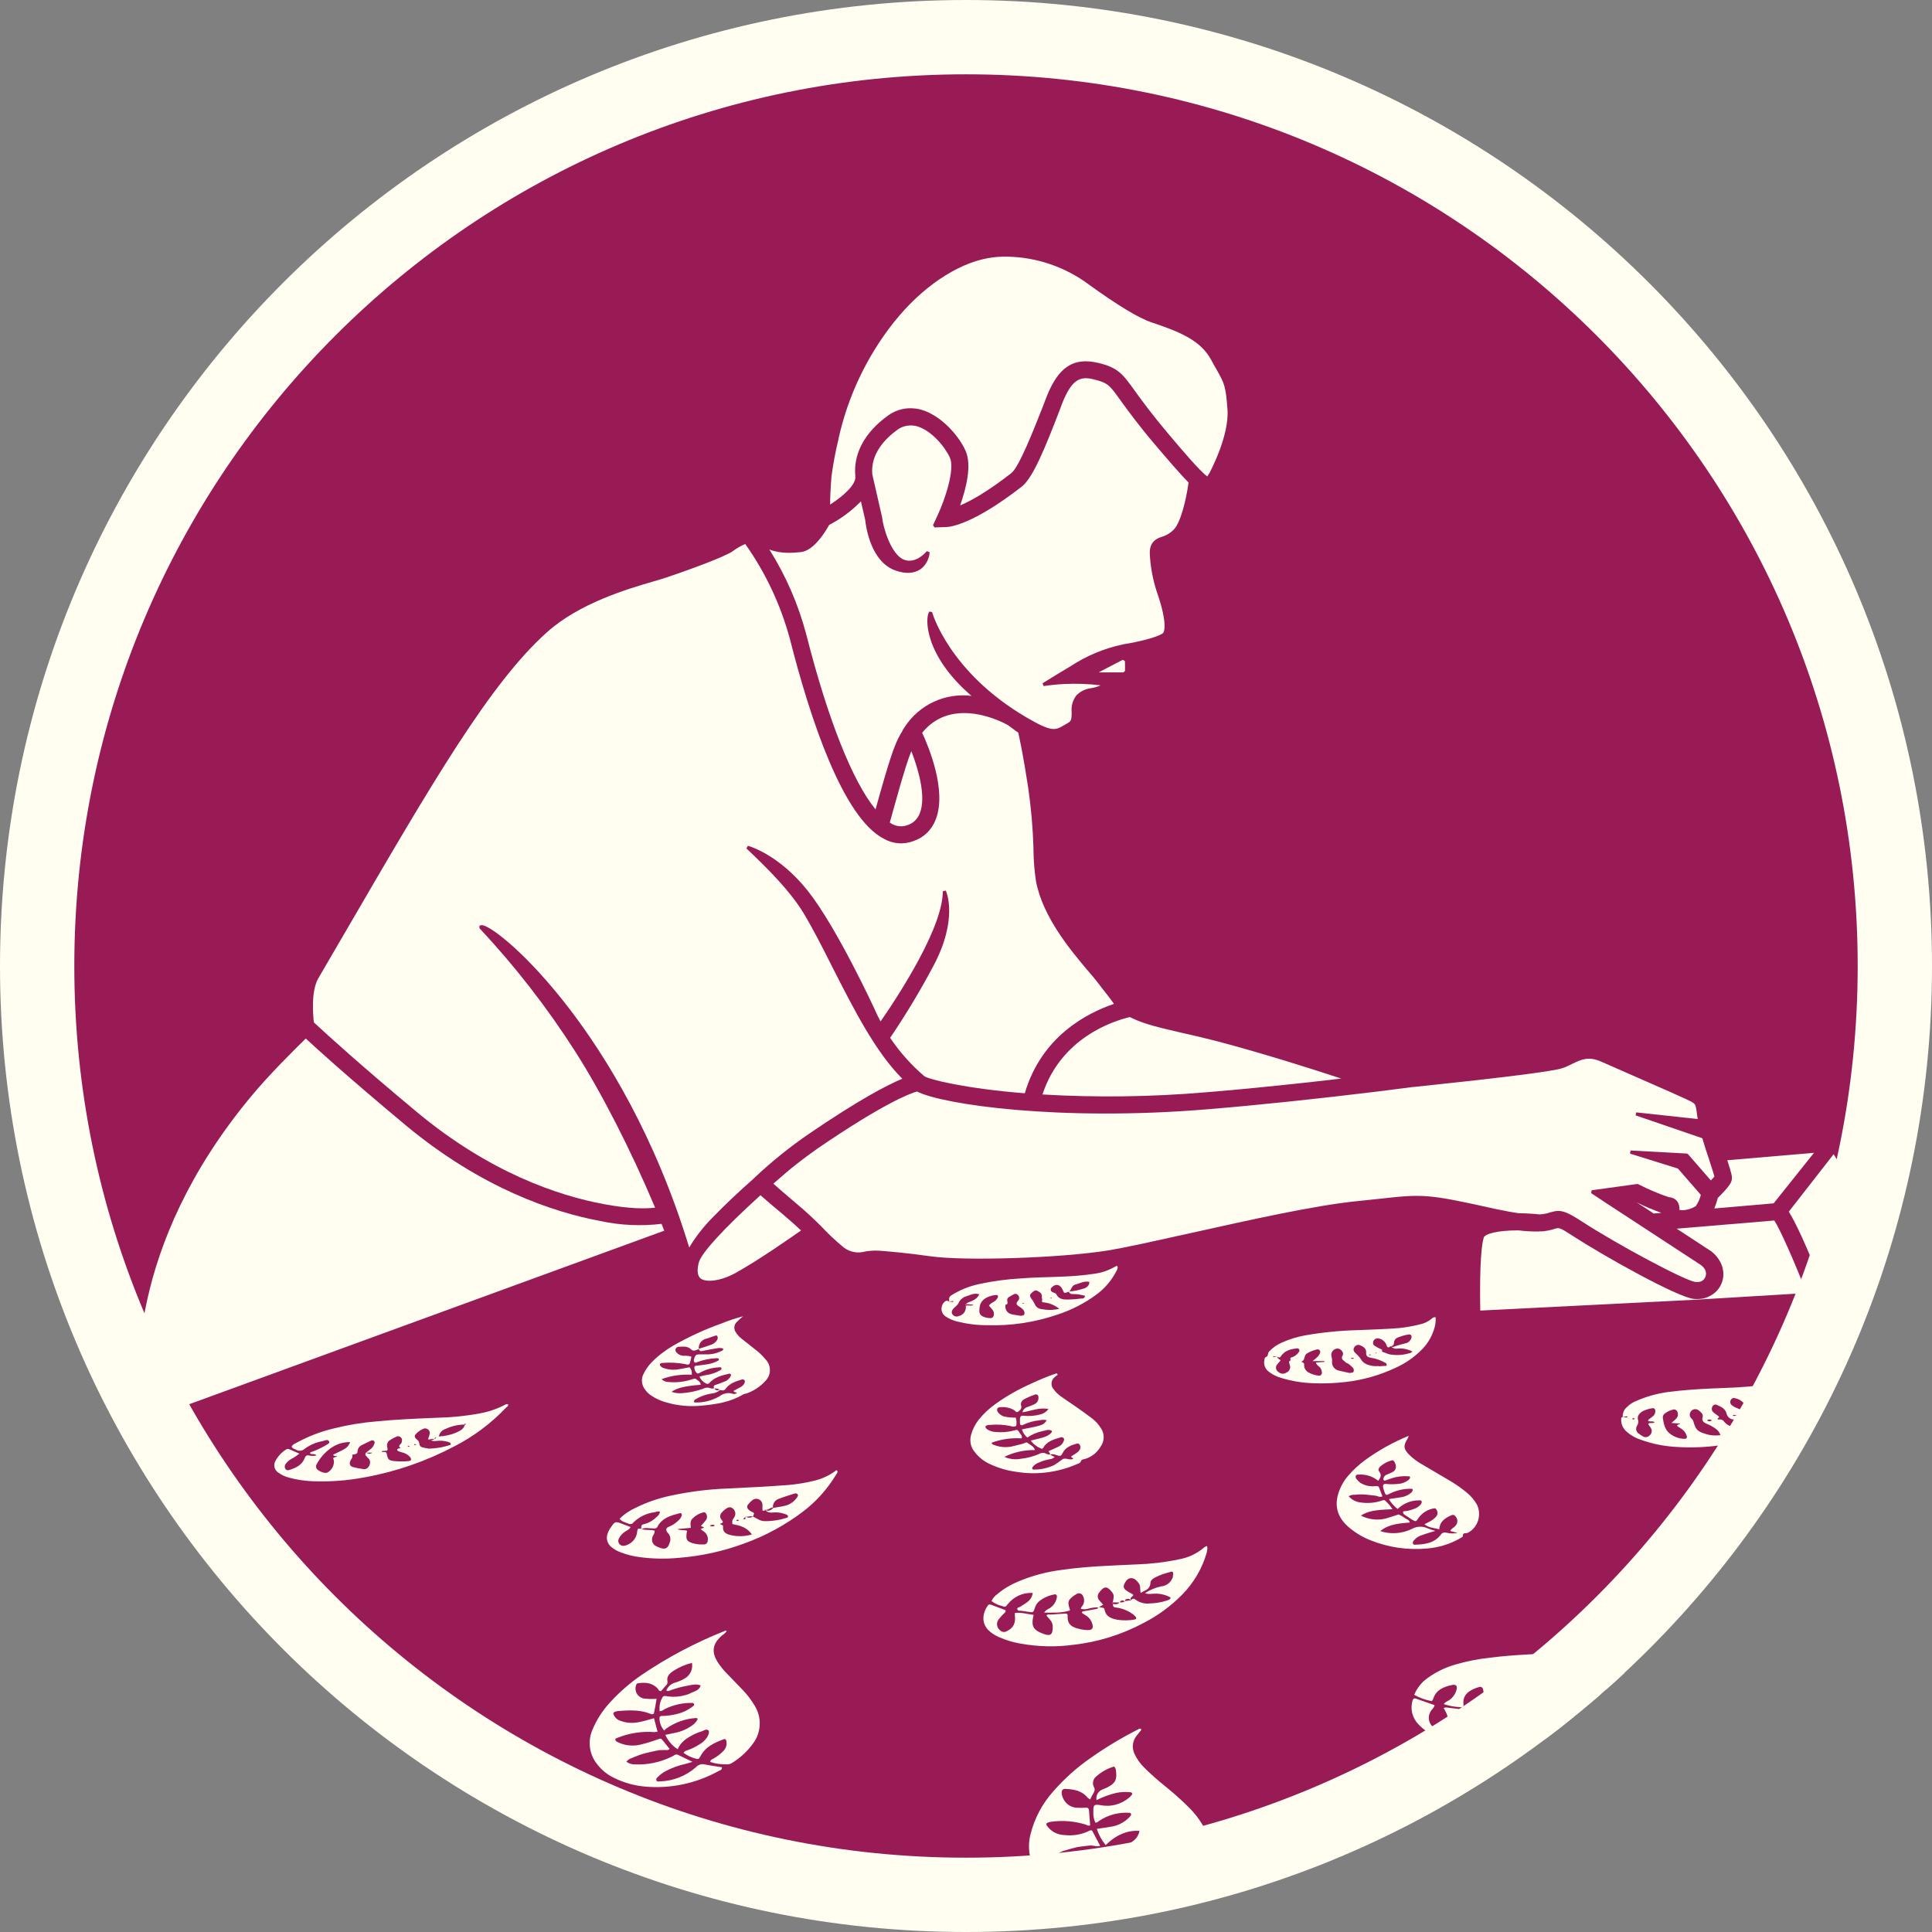
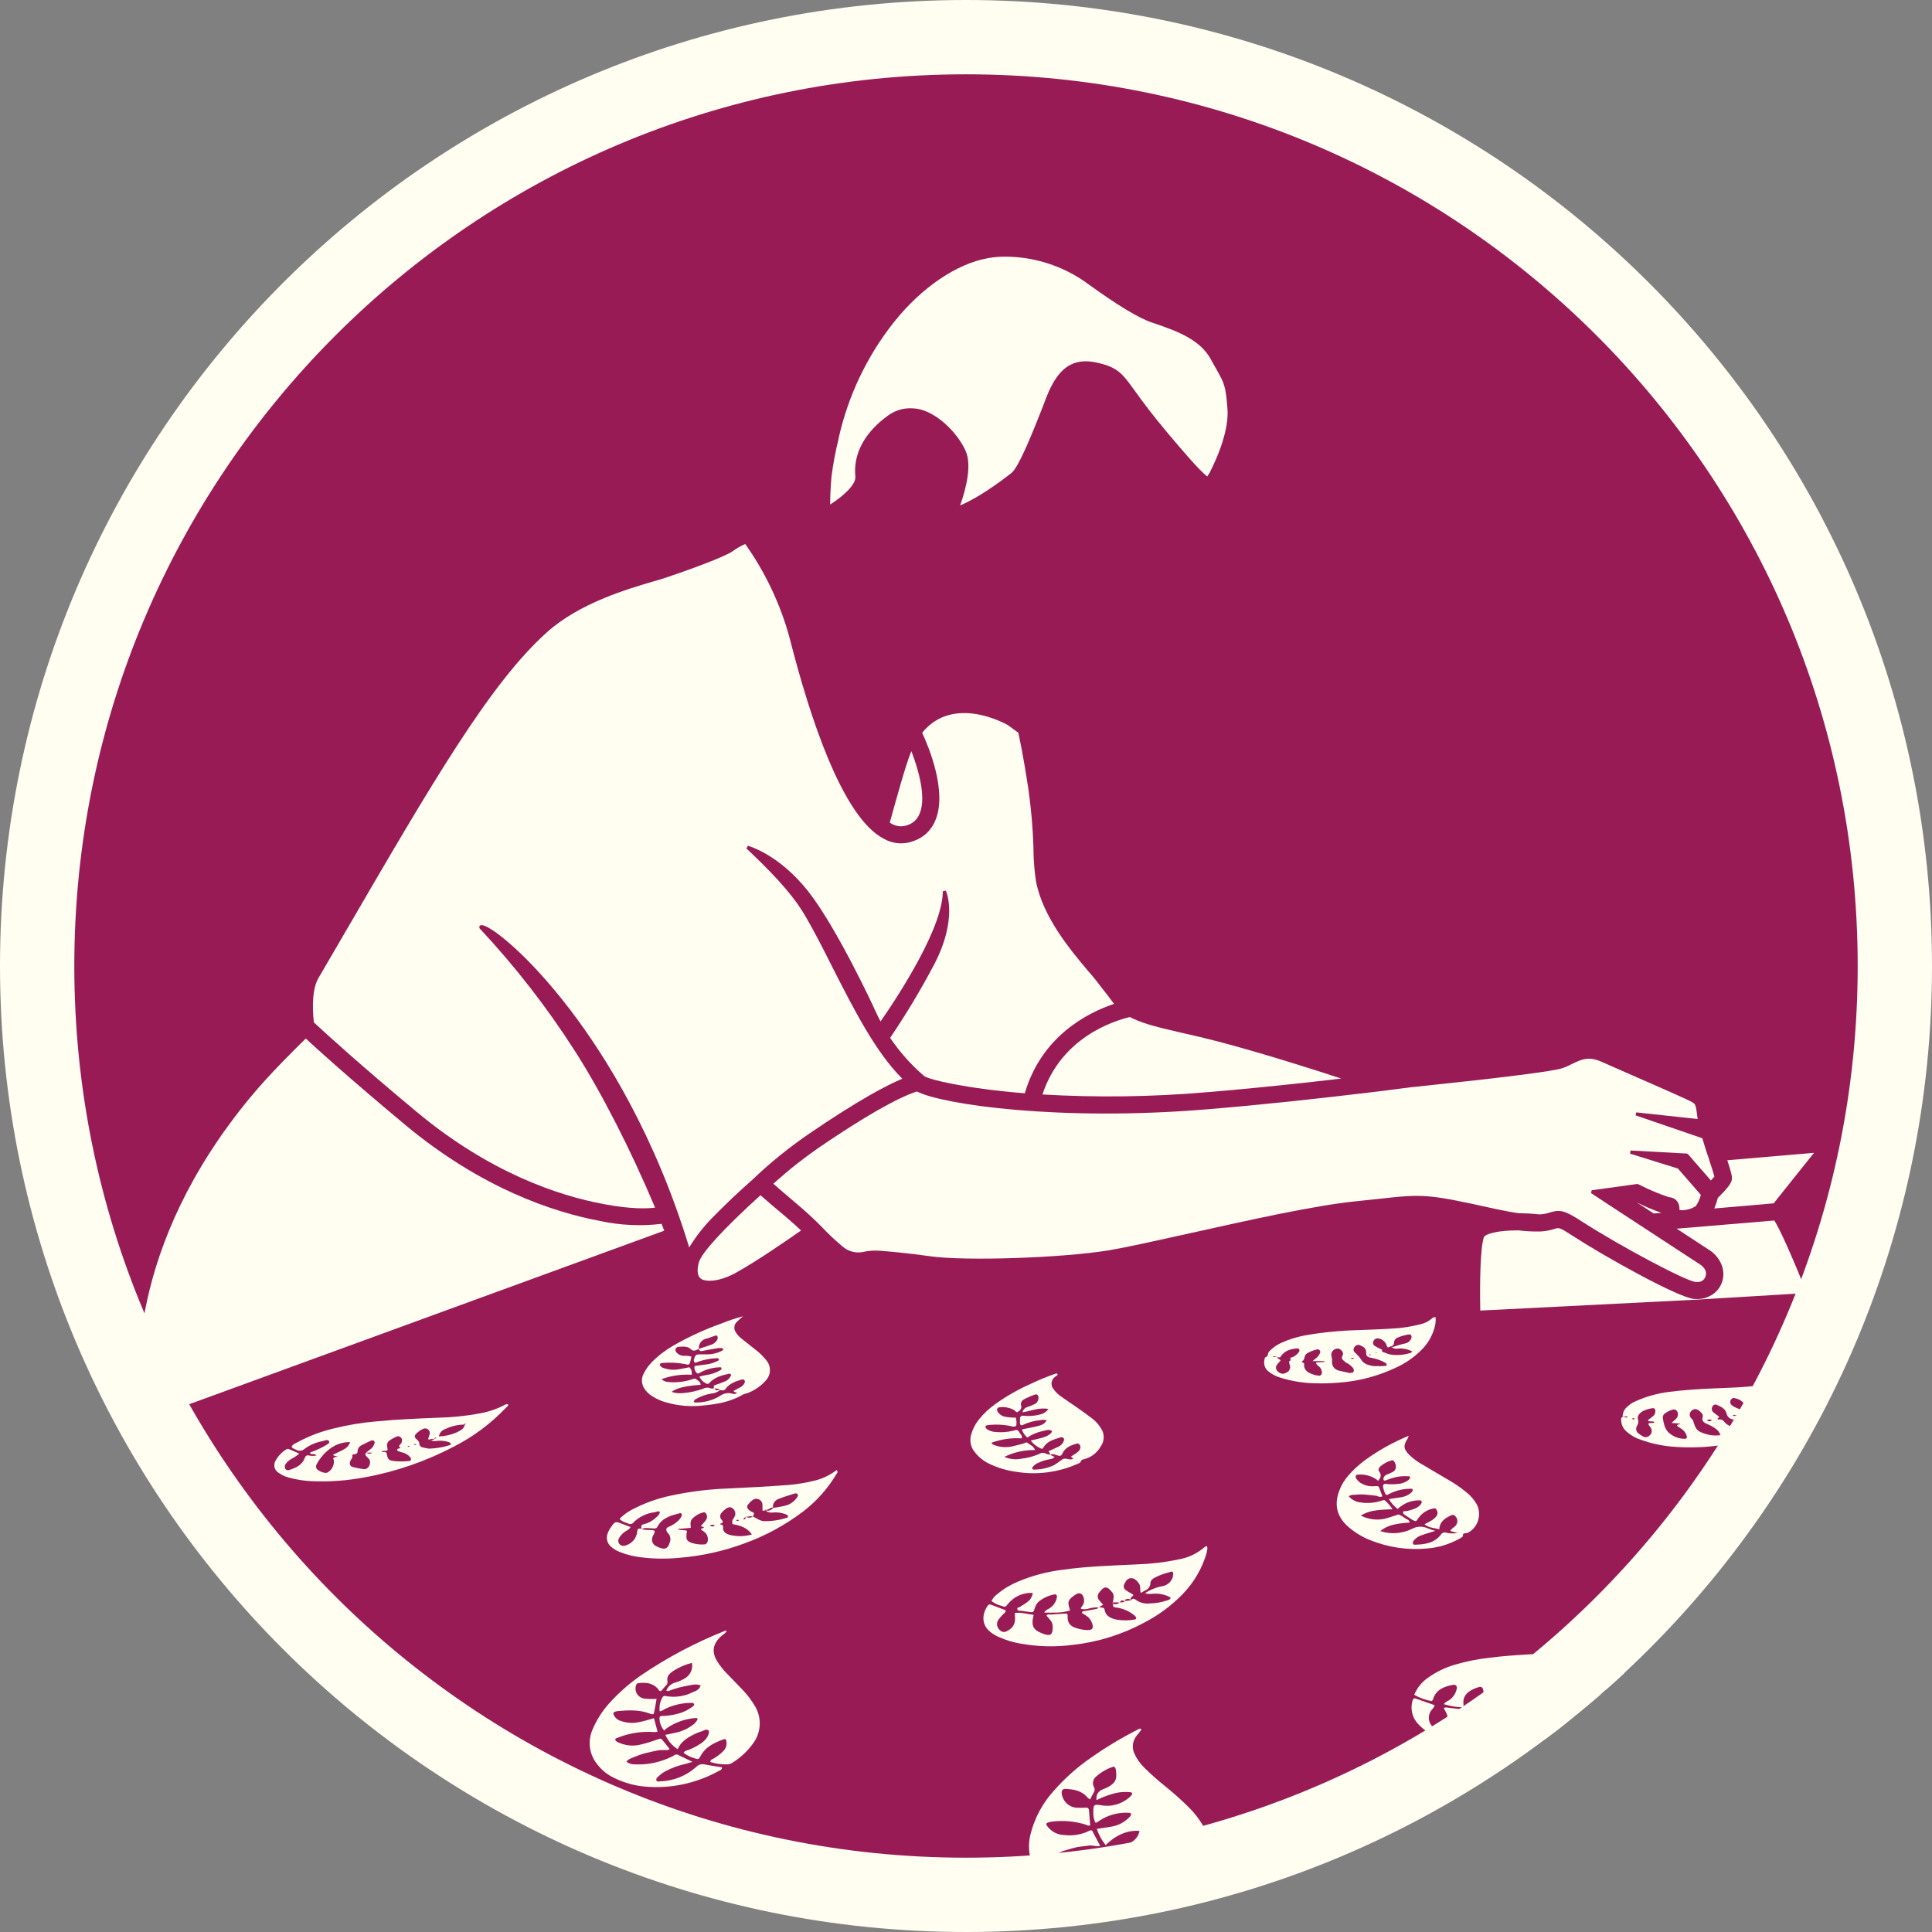
<svg xmlns="http://www.w3.org/2000/svg" fill="none" viewBox="0 0 26 26" height="26" width="26">
  <rect x="0" y="0" width="26" height="26" fill="#808080" stroke="none" />
  <g clip-path="url(#clip0_51_663)">
    <path stroke="#FFFEF1" fill="#991B56" d="M25.5 13C25.5 19.904 19.904 25.5 13 25.5C6.096 25.5 0.5 19.904 0.5 13C0.5 6.096 6.096 0.5 13 0.5C19.904 0.5 25.5 6.096 25.5 13Z" />
-     <path fill="#FFFEF1" d="M15.138 8.896L15.11 8.879L14.784 9.049H15.119L15.14 9.028V8.932C15.14 8.92 15.139 8.908 15.138 8.896Z" />
    <path fill="#FFFEF1" d="M10.234 16.085C9.743 16.53 9.441 16.859 9.405 16.988C9.385 17.063 9.373 17.161 9.431 17.207C9.49 17.252 9.67 17.255 9.895 17.133C10.204 16.962 10.617 16.673 10.78 16.559C10.718 16.5 10.647 16.437 10.558 16.361C10.432 16.256 10.323 16.163 10.234 16.085Z" />
    <path fill="#FFFEF1" d="M8.078 16.432C7.449 16.314 6.484 15.995 5.457 15.141C4.675 14.489 4.247 14.099 4.115 13.976C3.979 14.109 3.62 14.462 3.37 14.766C1.705 16.777 1.817 18.589 1.901 19.133L8.939 16.562C8.927 16.532 8.915 16.501 8.903 16.47C8.628 16.503 8.349 16.49 8.078 16.432Z" />
    <path fill="#FFFEF1" d="M22.358 16.322C22.245 16.282 22.134 16.235 22.026 16.182C22.096 16.227 22.174 16.277 22.254 16.331L22.358 16.322Z" />
-     <path fill="#FFFEF1" d="M19.921 17.637L22.836 17.49L24.314 17.401C24.131 16.938 23.955 16.544 23.878 16.425L22.564 16.535L22.998 16.819C23.088 16.874 23.154 16.962 23.183 17.064V17.07C23.201 17.143 23.193 17.219 23.161 17.287C23.13 17.354 23.076 17.409 23.009 17.442C22.979 17.458 22.947 17.469 22.913 17.476C22.873 17.482 22.833 17.484 22.793 17.48C22.573 17.457 21.586 16.906 21.156 16.626C20.99 16.517 20.977 16.521 20.93 16.535C20.864 16.557 20.795 16.57 20.725 16.573V16.566L20.715 16.573C20.622 16.574 20.53 16.57 20.438 16.558H20.423C20.146 16.558 19.984 16.606 19.968 16.654C19.921 16.802 19.913 17.255 19.921 17.637Z" />
-     <path fill="#FFFEF1" d="M24.073 16.306C24.169 16.459 24.315 16.778 24.516 17.28L25.174 16.333L24.676 15.533L24.073 16.306Z" />
+     <path fill="#FFFEF1" d="M19.921 17.637L22.836 17.49L24.314 17.401C24.131 16.938 23.955 16.544 23.878 16.425L22.564 16.535L22.998 16.819C23.088 16.874 23.154 16.962 23.183 17.064V17.07C23.201 17.143 23.193 17.219 23.161 17.287C23.13 17.354 23.076 17.409 23.009 17.442C22.979 17.458 22.947 17.469 22.913 17.476C22.873 17.482 22.833 17.484 22.793 17.48C22.573 17.457 21.586 16.906 21.156 16.626C20.99 16.517 20.977 16.521 20.93 16.535C20.864 16.557 20.795 16.57 20.725 16.573L20.715 16.573C20.622 16.574 20.53 16.57 20.438 16.558H20.423C20.146 16.558 19.984 16.606 19.968 16.654C19.921 16.802 19.913 17.255 19.921 17.637Z" />
    <path fill="#FFFEF1" d="M23.869 16.194L24.412 15.514L23.245 15.614C23.305 15.799 23.316 15.842 23.303 15.889C23.297 15.909 23.282 15.961 23.118 16.12C23.106 16.168 23.09 16.216 23.07 16.263L23.869 16.194Z" />
    <path fill="#FFFEF1" d="M22.716 15.532L23.024 15.886C23.043 15.866 23.06 15.848 23.072 15.833C23.061 15.791 23.036 15.714 23.013 15.645L23.002 15.609C22.971 15.518 22.938 15.418 22.909 15.318L22.011 15.01L22.02 14.97L22.846 15.059C22.846 15.051 22.846 15.043 22.843 15.035C22.822 14.864 22.817 14.86 22.774 14.834L22.763 14.827C22.72 14.802 22.406 14.662 21.828 14.41L21.553 14.289C21.379 14.212 21.287 14.255 21.16 14.316C21.117 14.339 21.072 14.359 21.025 14.375C20.909 14.416 20.246 14.5 19.054 14.625L18.991 14.631L18.869 14.647L18.814 14.654C18.742 14.663 18.649 14.675 18.539 14.689C17.691 14.792 16.922 14.873 16.251 14.928C14.265 15.094 12.684 14.865 12.34 14.689C12.242 14.717 11.887 14.851 11.007 15.453C10.907 15.523 10.807 15.597 10.713 15.671C10.618 15.745 10.512 15.838 10.407 15.93L10.428 15.948C10.49 16.003 10.58 16.08 10.706 16.187C10.833 16.293 10.954 16.404 11.07 16.522L11.082 16.535C11.16 16.617 11.243 16.695 11.33 16.767C11.367 16.802 11.411 16.827 11.459 16.841C11.507 16.856 11.557 16.859 11.607 16.85C11.679 16.833 11.753 16.827 11.828 16.831C11.945 16.84 12.193 16.86 12.517 16.906C12.985 16.973 14.285 16.93 14.917 16.827C15.134 16.791 15.469 16.717 15.856 16.631L16.038 16.591C16.811 16.419 17.687 16.223 18.25 16.166C18.368 16.154 18.468 16.144 18.554 16.134C19.15 16.068 19.199 16.063 20.123 16.269C20.267 16.299 20.362 16.317 20.44 16.327C20.533 16.328 20.625 16.333 20.718 16.343C20.767 16.341 20.815 16.332 20.861 16.316C20.881 16.31 20.901 16.305 20.921 16.301C20.937 16.298 20.953 16.296 20.969 16.296C21.047 16.296 21.126 16.333 21.28 16.433C21.776 16.755 22.68 17.237 22.816 17.252C22.829 17.253 22.843 17.253 22.856 17.252C22.876 17.251 22.895 17.245 22.911 17.234C22.927 17.223 22.94 17.207 22.948 17.189C22.957 17.171 22.96 17.149 22.958 17.129C22.956 17.108 22.948 17.088 22.936 17.071C22.92 17.049 22.9 17.029 22.876 17.015C22.876 17.015 22.804 16.967 21.622 16.195L21.412 16.056L21.42 16.018L22.029 15.934H22.041L22.066 15.946C22.193 16.011 22.326 16.067 22.462 16.112C22.481 16.112 22.5 16.117 22.518 16.125C22.536 16.133 22.552 16.145 22.565 16.16C22.579 16.177 22.589 16.196 22.595 16.218C22.601 16.239 22.603 16.261 22.6 16.282C22.613 16.285 22.627 16.287 22.641 16.287H22.644C22.707 16.284 22.768 16.265 22.821 16.232C22.853 16.186 22.876 16.134 22.889 16.08L22.581 15.726L21.936 15.525L21.944 15.483L22.702 15.524L22.716 15.532Z" />
    <path fill="#FFFEF1" d="M16.385 14.014C16.217 13.971 16.054 13.932 15.886 13.895L15.873 13.892C15.603 13.829 15.407 13.784 15.24 13.704C15.23 13.7 15.221 13.695 15.211 13.69L15.205 13.687C14.981 13.74 14.279 13.965 14.029 14.729C14.764 14.772 15.501 14.762 16.234 14.699C16.916 14.643 17.582 14.57 18.05 14.515C17.712 14.404 17.035 14.186 16.385 14.014Z" />
    <path fill="#FFFEF1" d="M12.258 10.125C12.185 10.301 12.035 10.851 11.978 11.057L11.975 11.069L11.98 11.073C11.987 11.078 11.993 11.082 11.999 11.086C12.031 11.104 12.067 11.116 12.104 11.119C12.141 11.122 12.179 11.117 12.213 11.104C12.251 11.092 12.286 11.071 12.314 11.043C12.342 11.016 12.364 10.982 12.378 10.945C12.473 10.71 12.343 10.312 12.265 10.11L12.258 10.125Z" />
    <path fill="#FFFEF1" d="M12.437 14.481C12.499 14.529 13.004 14.65 13.791 14.713C14.016 13.948 14.627 13.633 14.991 13.51C14.983 13.498 14.976 13.488 14.968 13.477C14.928 13.422 14.885 13.367 14.838 13.308C14.811 13.273 14.783 13.238 14.757 13.203C14.73 13.168 14.683 13.111 14.633 13.055L14.627 13.048C14.406 12.784 14.035 12.344 13.942 11.861C13.921 11.72 13.909 11.578 13.908 11.435V11.414C13.9 11.142 13.876 10.87 13.837 10.601C13.77 10.164 13.722 9.941 13.703 9.859C13.698 9.855 13.692 9.851 13.686 9.848C13.642 9.816 13.603 9.788 13.565 9.759C13.537 9.743 12.831 9.342 12.41 9.861C12.499 10.052 12.744 10.642 12.593 11.027C12.568 11.095 12.528 11.156 12.477 11.207C12.425 11.257 12.363 11.295 12.295 11.318C12.23 11.343 12.16 11.354 12.091 11.348C12.021 11.343 11.954 11.322 11.893 11.287C11.34 11.001 10.9 9.663 10.628 8.591C10.504 8.136 10.302 7.706 10.029 7.321C9.97 7.346 9.915 7.378 9.863 7.416C9.753 7.497 9.203 7.693 8.969 7.771C8.925 7.786 8.865 7.804 8.792 7.825C8.443 7.927 7.795 8.117 7.358 8.511C6.594 9.196 5.819 10.528 4.646 12.544L4.284 13.165C4.179 13.346 4.216 13.691 4.224 13.759C4.42 13.941 4.856 14.337 5.606 14.962C6.591 15.783 7.517 16.091 8.123 16.204C8.486 16.273 8.705 16.266 8.816 16.252C8.493 15.483 8.093 14.7 7.742 14.152C7.364 13.56 6.932 13.004 6.452 12.491V12.462C6.456 12.458 6.46 12.455 6.465 12.453C6.471 12.451 6.476 12.45 6.482 12.45C6.489 12.451 6.495 12.451 6.502 12.453C6.632 12.484 7.108 12.849 7.674 13.59C8.151 14.216 8.815 15.278 9.275 16.788C9.366 16.637 9.476 16.498 9.6 16.374C9.752 16.218 9.943 16.036 10.141 15.862L10.156 15.847C10.382 15.634 10.624 15.439 10.88 15.263C11.556 14.801 11.938 14.602 12.143 14.517C11.782 14.158 11.49 13.581 11.206 13.024C11.071 12.755 10.943 12.503 10.813 12.287C10.634 11.992 10.338 11.695 10.045 11.418L10.065 11.382C10.082 11.387 10.483 11.499 10.873 11.991C11.263 12.484 11.767 13.573 11.77 13.582C11.797 13.642 11.823 13.696 11.85 13.746C12.035 13.481 12.206 13.206 12.361 12.922C12.578 12.519 12.688 12.205 12.688 11.994L12.728 11.985C12.735 12 12.898 12.364 12.563 12.996C12.386 13.33 12.191 13.654 11.979 13.967C12.108 14.158 12.262 14.331 12.437 14.481Z" />
-     <path fill="#FFFEF1" d="M15.545 5.985C15.325 5.726 15.191 5.541 15.101 5.418L15.084 5.394C14.927 5.176 14.911 5.155 14.726 5.107C14.54 5.059 14.425 5.096 14.291 5.437L14.261 5.518C14.064 6.03 13.901 6.431 13.75 6.549C13.084 7.066 12.781 7.093 12.727 7.093L12.576 7.098L12.556 7.068L12.62 6.93C12.72 6.715 12.852 6.315 12.784 6.161C12.723 6.022 12.538 5.791 12.335 5.735C12.29 5.724 12.244 5.722 12.198 5.731C12.153 5.739 12.11 5.758 12.073 5.786C11.908 5.907 11.714 6.109 11.739 6.384L11.872 6.966C11.881 7.082 11.989 7.467 12.168 7.533C12.331 7.594 12.472 7.418 12.473 7.417L12.511 7.432C12.508 7.478 12.495 7.522 12.473 7.562C12.451 7.602 12.421 7.636 12.384 7.663C12.297 7.719 12.184 7.725 12.052 7.678C11.718 7.562 11.653 7.088 11.643 6.995L11.586 6.747C11.461 6.875 11.317 6.982 11.159 7.064C11.098 7.173 10.947 7.413 10.776 7.43C10.678 7.44 10.509 7.456 10.354 7.395C10.576 7.748 10.743 8.132 10.85 8.536C11.14 9.678 11.471 10.512 11.783 10.893C11.845 10.665 11.974 10.205 12.046 10.032C12.073 9.963 12.107 9.896 12.147 9.832V9.827L12.178 9.779C12.274 9.633 12.409 9.517 12.567 9.444C12.725 9.371 12.901 9.343 13.074 9.365C12.438 8.819 12.445 8.314 12.506 8.23L12.544 8.237C12.544 8.245 12.774 9.045 13.811 9.653C14.157 9.856 14.201 9.829 14.32 9.759L14.372 9.729C14.416 9.705 14.422 9.678 14.422 9.586C14.413 9.506 14.435 9.426 14.483 9.361C14.536 9.305 14.607 9.27 14.684 9.261C14.728 9.254 14.771 9.242 14.811 9.223C14.65 9.203 14.488 9.197 14.326 9.205C14.232 9.209 14.138 9.219 14.045 9.233L14.03 9.195C14.148 9.122 14.274 9.045 14.415 8.961C14.625 8.824 14.858 8.727 15.103 8.674C15.106 8.674 15.11 8.674 15.113 8.674V8.671L15.192 8.658C15.277 8.643 15.541 8.589 15.643 8.527C15.685 8.503 15.698 8.336 15.569 7.968C15.513 7.797 15.48 7.619 15.473 7.439C15.473 7.278 15.581 7.242 15.639 7.223C15.699 7.205 15.752 7.172 15.796 7.127C15.886 7.036 15.962 6.737 15.995 6.494C15.893 6.391 15.741 6.215 15.545 5.985Z" />
    <path fill="#FFFEF1" d="M14.037 5.464L14.078 5.356C14.239 4.94 14.443 4.804 14.781 4.884C15.048 4.948 15.108 5.032 15.271 5.258C15.374 5.401 15.502 5.576 15.722 5.837L15.726 5.842C15.895 6.042 16.146 6.339 16.247 6.412C16.252 6.404 16.257 6.396 16.261 6.389L16.277 6.365C16.277 6.362 16.545 5.872 16.519 5.511C16.496 5.194 16.477 5.16 16.371 4.971C16.351 4.938 16.332 4.903 16.309 4.861L16.3 4.844C16.156 4.575 15.863 4.461 15.498 4.339C15.323 4.28 15.039 4.108 14.653 3.829C14.336 3.593 13.954 3.462 13.559 3.454C13.471 3.452 13.383 3.458 13.296 3.474C12.874 3.549 12.402 3.869 12.034 4.331L12.024 4.343C11.664 4.8 11.411 5.333 11.285 5.901V5.907C11.244 6.073 11.212 6.241 11.19 6.411C11.177 6.57 11.171 6.697 11.172 6.79C11.342 6.681 11.522 6.523 11.511 6.413C11.48 6.109 11.636 5.818 11.95 5.593C12.037 5.529 12.142 5.494 12.25 5.494C12.298 5.494 12.346 5.5 12.393 5.512C12.655 5.585 12.899 5.853 12.995 6.068C13.079 6.259 13.005 6.563 12.921 6.802C13.065 6.741 13.289 6.617 13.61 6.367C13.715 6.285 13.916 5.771 14.037 5.464Z" />
    <path fill="#FFFEF1" d="M5.78 19.374C5.785 19.378 5.791 19.381 5.798 19.381L5.78 19.374Z" />
    <path fill="#FFFEF1" d="M6.837 18.898C6.83 18.896 6.822 18.895 6.814 18.897C6.806 18.898 6.799 18.902 6.793 18.907C6.69 18.96 6.58 18.998 6.467 19.019C6.269 19.056 6.069 19.076 5.868 19.08C5.602 19.091 5.336 19.102 5.07 19.128C4.874 19.144 4.68 19.176 4.489 19.224C4.32 19.264 4.157 19.326 4.004 19.409C3.975 19.425 3.94 19.436 3.925 19.468C3.935 19.495 3.961 19.498 3.981 19.508C3.999 19.52 4.02 19.525 4.041 19.523C4.063 19.522 4.083 19.513 4.098 19.499C4.17 19.445 4.253 19.41 4.341 19.394C4.372 19.387 4.415 19.362 4.43 19.4C4.441 19.426 4.394 19.442 4.369 19.459C4.309 19.493 4.246 19.522 4.18 19.544C4.176 19.544 4.175 19.555 4.172 19.56C4.198 19.579 4.235 19.556 4.259 19.587C4.225 19.595 4.191 19.595 4.157 19.587C4.152 19.585 4.146 19.584 4.14 19.585C4.134 19.586 4.129 19.587 4.124 19.59C4.119 19.593 4.114 19.597 4.111 19.601C4.107 19.606 4.105 19.611 4.103 19.617C4.068 19.715 3.985 19.753 3.894 19.782C3.885 19.786 3.876 19.787 3.866 19.785C3.857 19.783 3.848 19.778 3.842 19.77C3.835 19.761 3.832 19.749 3.832 19.738C3.832 19.726 3.835 19.714 3.842 19.704C3.862 19.676 3.888 19.652 3.918 19.635C3.957 19.615 3.994 19.59 4.028 19.562L3.897 19.505C3.89 19.501 3.882 19.499 3.875 19.499C3.867 19.499 3.859 19.501 3.853 19.505C3.79 19.544 3.739 19.599 3.705 19.664C3.691 19.691 3.688 19.721 3.695 19.749C3.703 19.778 3.721 19.802 3.746 19.818C3.79 19.85 3.839 19.873 3.892 19.886C3.989 19.912 4.088 19.928 4.189 19.933C4.432 19.944 4.676 19.926 4.915 19.88C5.333 19.804 5.737 19.663 6.113 19.465C6.375 19.331 6.612 19.153 6.814 18.939C6.827 18.93 6.844 18.921 6.837 18.898ZM4.543 19.602C4.526 19.604 4.509 19.609 4.493 19.616C4.473 19.627 4.493 19.641 4.493 19.654C4.496 19.687 4.49 19.72 4.474 19.748C4.459 19.777 4.436 19.801 4.407 19.816C4.397 19.821 4.385 19.823 4.374 19.821C4.339 19.816 4.306 19.803 4.278 19.782C4.267 19.775 4.258 19.763 4.255 19.75C4.252 19.736 4.253 19.722 4.259 19.71C4.304 19.624 4.367 19.55 4.445 19.493C4.52 19.438 4.61 19.407 4.703 19.407C4.706 19.407 4.709 19.41 4.712 19.412C4.672 19.487 4.67 19.488 4.482 19.577C4.498 19.603 4.522 19.59 4.541 19.602H4.543ZM5.035 19.437C5.026 19.463 5.009 19.485 4.988 19.501C4.968 19.517 4.947 19.532 4.926 19.549C4.918 19.562 4.912 19.575 4.922 19.588C4.933 19.602 4.955 19.621 4.97 19.64C5 19.687 4.963 19.779 4.894 19.771C4.845 19.765 4.797 19.756 4.75 19.743C4.708 19.73 4.699 19.702 4.714 19.662C4.723 19.638 4.749 19.62 4.741 19.589C4.737 19.574 4.752 19.574 4.762 19.572C4.789 19.569 4.812 19.566 4.812 19.527C4.813 19.51 4.82 19.493 4.83 19.479C4.84 19.465 4.854 19.454 4.87 19.447C4.911 19.426 4.952 19.406 4.994 19.387C5.001 19.384 5.009 19.382 5.016 19.384C5.024 19.385 5.031 19.389 5.036 19.394C5.04 19.401 5.042 19.409 5.042 19.416C5.041 19.424 5.038 19.431 5.034 19.437H5.035ZM5.011 19.549C4.999 19.558 4.985 19.563 4.97 19.563C4.956 19.563 4.942 19.558 4.93 19.549H5.011ZM5.854 19.35C5.854 19.35 5.859 19.344 5.861 19.345C5.872 19.345 5.873 19.35 5.861 19.357C5.856 19.36 5.851 19.364 5.846 19.368C5.848 19.362 5.849 19.356 5.852 19.351L5.854 19.35ZM5.5 19.457C5.509 19.457 5.512 19.463 5.507 19.468C5.506 19.469 5.505 19.47 5.503 19.471C5.501 19.471 5.5 19.472 5.498 19.471C5.493 19.469 5.488 19.467 5.483 19.464L5.5 19.457ZM5.506 19.662C5.438 19.669 5.368 19.669 5.3 19.662C5.229 19.652 5.219 19.641 5.204 19.562C5.2 19.54 5.186 19.541 5.171 19.54H5.137L5.142 19.528C5.149 19.528 5.156 19.528 5.164 19.525C5.217 19.525 5.221 19.522 5.212 19.477C5.206 19.459 5.207 19.439 5.214 19.421C5.221 19.403 5.234 19.388 5.251 19.379C5.28 19.36 5.31 19.344 5.341 19.331C5.35 19.328 5.358 19.328 5.367 19.329C5.375 19.331 5.383 19.335 5.39 19.34C5.397 19.346 5.402 19.352 5.406 19.36C5.409 19.368 5.411 19.377 5.41 19.385C5.408 19.393 5.407 19.4 5.406 19.408C5.406 19.436 5.341 19.45 5.391 19.488C5.381 19.489 5.371 19.491 5.361 19.494C5.355 19.496 5.349 19.5 5.345 19.506C5.345 19.51 5.345 19.513 5.346 19.516C5.347 19.52 5.349 19.523 5.352 19.525C5.369 19.533 5.387 19.539 5.405 19.544C5.451 19.553 5.492 19.577 5.522 19.612C5.529 19.621 5.532 19.631 5.532 19.642C5.529 19.656 5.516 19.66 5.504 19.662H5.506ZM5.585 19.447C5.575 19.447 5.573 19.442 5.577 19.436C5.578 19.435 5.58 19.434 5.581 19.433C5.583 19.433 5.585 19.433 5.586 19.433C5.592 19.435 5.597 19.437 5.602 19.44C5.597 19.444 5.591 19.446 5.585 19.447ZM5.756 19.491C5.732 19.49 5.71 19.485 5.688 19.478C5.676 19.477 5.665 19.471 5.657 19.462C5.649 19.453 5.644 19.442 5.643 19.43C5.643 19.399 5.623 19.382 5.603 19.366C5.576 19.341 5.576 19.321 5.598 19.297C5.627 19.266 5.663 19.241 5.702 19.226C5.712 19.222 5.723 19.222 5.733 19.224C5.743 19.226 5.753 19.23 5.761 19.237C5.769 19.243 5.776 19.252 5.78 19.262C5.784 19.271 5.785 19.282 5.784 19.293C5.778 19.318 5.77 19.344 5.76 19.368L5.781 19.373H5.779H5.782C5.802 19.362 5.826 19.36 5.847 19.367C5.832 19.375 5.816 19.379 5.8 19.381C5.819 19.392 5.842 19.396 5.865 19.392C5.923 19.384 5.981 19.389 6.037 19.406C6.045 19.408 6.053 19.412 6.059 19.419C6.064 19.425 6.068 19.433 6.068 19.442C5.967 19.477 5.86 19.495 5.753 19.495L5.756 19.491ZM6.255 19.176C6.24 19.235 6.188 19.255 6.141 19.279C6.066 19.31 5.987 19.328 5.906 19.331C5.91 19.308 5.92 19.286 5.936 19.268C5.952 19.25 5.973 19.237 5.996 19.23C6.075 19.192 6.162 19.172 6.25 19.171C6.25 19.162 6.254 19.158 6.262 19.159C6.27 19.16 6.266 19.163 6.268 19.165L6.255 19.176Z" />
    <path fill="#FFFEF1" d="M10.305 18.297C10.261 18.243 10.211 18.195 10.155 18.154C10.098 18.106 10.039 18.064 9.982 18.017C9.948 17.991 9.919 17.959 9.898 17.922C9.885 17.902 9.88 17.878 9.883 17.855C9.885 17.832 9.896 17.81 9.912 17.794C9.936 17.769 9.96 17.746 10 17.714C9.903 17.739 9.807 17.771 9.714 17.809C9.488 17.889 9.27 17.989 9.062 18.108C8.955 18.17 8.856 18.245 8.769 18.334C8.724 18.381 8.686 18.435 8.658 18.495C8.643 18.524 8.637 18.557 8.639 18.59C8.641 18.623 8.652 18.655 8.669 18.683C8.696 18.726 8.732 18.762 8.775 18.788C8.834 18.826 8.898 18.855 8.966 18.873C9.122 18.918 9.286 18.933 9.447 18.916C9.639 18.898 9.83 18.869 10 18.766C10.018 18.759 10.036 18.754 10.054 18.75C10.149 18.715 10.234 18.658 10.301 18.583C10.339 18.545 10.361 18.494 10.361 18.441C10.362 18.387 10.342 18.336 10.305 18.297ZM9.511 18.014C9.543 18.003 9.576 17.992 9.608 17.981C9.626 17.975 9.647 17.963 9.656 17.986C9.659 17.995 9.66 18.005 9.658 18.014C9.656 18.024 9.652 18.033 9.646 18.04C9.626 18.069 9.597 18.09 9.564 18.099C9.511 18.119 9.457 18.135 9.404 18.152C9.401 18.12 9.411 18.088 9.43 18.062C9.45 18.037 9.479 18.019 9.511 18.013V18.014ZM9.187 18.748C9.136 18.753 9.085 18.748 9.037 18.731C9.108 18.679 9.215 18.652 9.429 18.636C9.429 18.593 9.392 18.581 9.368 18.56C9.352 18.546 9.332 18.557 9.313 18.562C9.21 18.597 9.101 18.609 8.993 18.598C8.959 18.597 8.927 18.584 8.903 18.56C9.033 18.512 9.171 18.493 9.309 18.501C9.312 18.483 9.311 18.465 9.306 18.447C9.301 18.429 9.291 18.413 9.278 18.4C9.236 18.408 9.191 18.418 9.146 18.425C9.074 18.44 8.999 18.435 8.929 18.41C8.911 18.405 8.895 18.393 8.884 18.377C8.882 18.374 8.881 18.372 8.881 18.369C8.88 18.366 8.88 18.363 8.881 18.361C8.882 18.358 8.883 18.355 8.884 18.353C8.886 18.351 8.888 18.349 8.891 18.348C8.897 18.344 8.905 18.342 8.913 18.342C9.016 18.333 9.121 18.338 9.223 18.358C9.274 18.372 9.279 18.366 9.293 18.311C9.297 18.292 9.301 18.274 9.305 18.257C9.27 18.247 9.234 18.243 9.198 18.246C9.179 18.245 9.16 18.24 9.143 18.231C9.126 18.223 9.111 18.21 9.1 18.195C9.095 18.189 9.091 18.181 9.09 18.174C9.089 18.166 9.09 18.158 9.093 18.151C9.096 18.144 9.101 18.138 9.108 18.133C9.114 18.128 9.121 18.126 9.129 18.125C9.187 18.122 9.252 18.113 9.295 18.155C9.338 18.197 9.369 18.165 9.404 18.155C9.413 18.17 9.417 18.187 9.444 18.182C9.519 18.167 9.594 18.153 9.67 18.141C9.689 18.139 9.708 18.141 9.726 18.146C9.73 18.146 9.735 18.16 9.732 18.164C9.73 18.169 9.722 18.175 9.715 18.178C9.646 18.214 9.569 18.23 9.492 18.226C9.469 18.226 9.444 18.226 9.423 18.226C9.368 18.226 9.357 18.234 9.341 18.286C9.338 18.293 9.337 18.3 9.337 18.308C9.338 18.316 9.34 18.323 9.344 18.33C9.356 18.346 9.372 18.336 9.384 18.33C9.467 18.299 9.555 18.282 9.643 18.278C9.649 18.277 9.654 18.278 9.66 18.28C9.665 18.281 9.67 18.284 9.673 18.288C9.681 18.3 9.669 18.309 9.659 18.314C9.611 18.339 9.559 18.355 9.506 18.362C9.468 18.366 9.43 18.372 9.392 18.377C9.374 18.38 9.352 18.374 9.344 18.397C9.344 18.412 9.346 18.427 9.352 18.442C9.358 18.456 9.367 18.468 9.378 18.479C9.383 18.482 9.388 18.484 9.394 18.484C9.399 18.484 9.405 18.482 9.409 18.479C9.489 18.432 9.58 18.406 9.672 18.401C9.686 18.401 9.705 18.394 9.709 18.414C9.713 18.434 9.694 18.439 9.682 18.446C9.628 18.476 9.569 18.496 9.508 18.504C9.475 18.51 9.444 18.517 9.412 18.526C9.43 18.566 9.461 18.598 9.5 18.617C9.504 18.62 9.508 18.622 9.513 18.623C9.517 18.624 9.522 18.624 9.526 18.623C9.53 18.623 9.535 18.621 9.539 18.619C9.542 18.616 9.546 18.613 9.548 18.609C9.619 18.532 9.717 18.508 9.815 18.486C9.819 18.486 9.823 18.487 9.826 18.488C9.83 18.49 9.833 18.492 9.835 18.495C9.837 18.498 9.837 18.502 9.837 18.505C9.837 18.509 9.837 18.513 9.835 18.516C9.818 18.551 9.789 18.579 9.752 18.592C9.709 18.61 9.666 18.626 9.622 18.64C9.595 18.649 9.609 18.668 9.608 18.684C9.594 18.687 9.579 18.687 9.565 18.684C9.549 18.677 9.532 18.673 9.515 18.674C9.498 18.675 9.481 18.679 9.466 18.688C9.376 18.72 9.282 18.741 9.187 18.748ZM9.688 18.701C9.662 18.71 9.634 18.719 9.615 18.687C9.64 18.683 9.666 18.689 9.688 18.702V18.701ZM10.023 18.605C10.011 18.634 9.989 18.657 9.961 18.67L9.872 18.718C9.879 18.744 9.907 18.729 9.917 18.747C9.908 18.754 9.898 18.758 9.887 18.759C9.876 18.761 9.864 18.759 9.854 18.755C9.825 18.747 9.794 18.745 9.765 18.752C9.735 18.758 9.707 18.771 9.684 18.79C9.587 18.846 9.476 18.876 9.364 18.874C9.353 18.874 9.338 18.874 9.338 18.86C9.339 18.855 9.341 18.85 9.344 18.845C9.347 18.84 9.351 18.837 9.355 18.833C9.421 18.794 9.494 18.767 9.57 18.754C9.614 18.752 9.657 18.735 9.691 18.706C9.718 18.712 9.744 18.719 9.764 18.691C9.82 18.614 9.905 18.588 9.99 18.563C9.996 18.563 10.001 18.564 10.006 18.566C10.011 18.568 10.016 18.571 10.02 18.575C10.022 18.579 10.023 18.584 10.024 18.589C10.024 18.595 10.024 18.6 10.022 18.605L10.023 18.605Z" />
    <path fill="#FFFEF1" d="M11.258 19.784C11.163 19.857 11.053 19.907 10.936 19.932C10.831 19.957 10.724 19.974 10.616 19.984C10.339 20.005 10.061 20.019 9.783 20.032C9.529 20.042 9.275 20.074 9.026 20.128C8.864 20.162 8.706 20.216 8.557 20.29C8.476 20.326 8.401 20.376 8.338 20.439C8.371 20.482 8.42 20.487 8.461 20.506C8.471 20.511 8.483 20.512 8.495 20.509C8.506 20.507 8.516 20.5 8.523 20.49C8.6 20.413 8.701 20.364 8.809 20.351C8.833 20.346 8.857 20.331 8.882 20.346C8.875 20.375 8.858 20.4 8.834 20.417C8.787 20.463 8.728 20.497 8.664 20.512C8.616 20.522 8.636 20.553 8.628 20.575C8.603 20.572 8.58 20.56 8.576 20.607C8.572 20.655 8.553 20.701 8.52 20.736C8.487 20.772 8.443 20.796 8.396 20.803C8.384 20.805 8.373 20.803 8.362 20.798C8.351 20.794 8.342 20.787 8.335 20.778C8.328 20.768 8.323 20.758 8.321 20.746C8.32 20.735 8.321 20.723 8.325 20.712C8.341 20.677 8.366 20.646 8.397 20.623C8.425 20.598 8.466 20.59 8.486 20.55C8.448 20.536 8.412 20.523 8.377 20.509C8.281 20.471 8.277 20.472 8.219 20.557C8.201 20.582 8.187 20.609 8.177 20.638C8.165 20.669 8.164 20.703 8.172 20.735C8.181 20.767 8.199 20.796 8.225 20.817C8.26 20.847 8.301 20.871 8.344 20.887C8.434 20.923 8.528 20.946 8.624 20.957C8.797 20.979 8.971 20.981 9.144 20.964C9.441 20.94 9.732 20.876 10.011 20.773C10.299 20.67 10.569 20.523 10.812 20.338C10.991 20.201 11.141 20.031 11.256 19.838C11.265 19.823 11.284 19.808 11.258 19.784ZM10.012 20.43C10.019 20.423 10.027 20.417 10.035 20.411C10.027 20.421 10.04 20.439 10.023 20.445C10.017 20.446 10.01 20.446 10.003 20.445C10.005 20.439 10.009 20.434 10.012 20.43ZM9.926 20.452C9.932 20.452 9.939 20.459 9.945 20.462L9.925 20.471L9.906 20.46C9.913 20.458 9.92 20.451 9.926 20.451V20.452ZM9.014 20.755C8.99 20.84 8.952 20.858 8.871 20.826C8.857 20.821 8.843 20.814 8.829 20.807C8.808 20.797 8.791 20.78 8.782 20.758C8.773 20.737 8.772 20.713 8.779 20.69C8.784 20.66 8.815 20.64 8.809 20.599C8.754 20.582 8.69 20.599 8.634 20.576C8.688 20.552 8.744 20.57 8.799 20.569C8.819 20.569 8.837 20.569 8.847 20.547C8.911 20.424 9.032 20.394 9.152 20.363C9.166 20.359 9.179 20.377 9.176 20.392C9.167 20.421 9.149 20.447 9.125 20.467C9.089 20.501 9.047 20.528 9 20.547C8.962 20.563 8.958 20.584 8.979 20.62C8.984 20.629 8.995 20.636 9.001 20.645C9.012 20.661 9.019 20.68 9.021 20.699C9.023 20.718 9.021 20.737 9.014 20.755ZM9.524 20.736C9.524 20.748 9.519 20.759 9.511 20.768C9.503 20.777 9.492 20.783 9.48 20.784C9.426 20.788 9.371 20.782 9.319 20.767C9.243 20.742 9.23 20.719 9.24 20.639C9.24 20.628 9.243 20.617 9.246 20.601C9.198 20.584 9.159 20.601 9.117 20.577L9.296 20.561C9.294 20.514 9.283 20.472 9.318 20.437C9.359 20.395 9.41 20.366 9.467 20.353C9.49 20.348 9.501 20.366 9.51 20.384C9.515 20.396 9.516 20.41 9.514 20.424C9.512 20.437 9.506 20.45 9.498 20.46C9.477 20.487 9.455 20.512 9.431 20.536L9.474 20.554C9.467 20.574 9.437 20.559 9.433 20.583C9.451 20.595 9.469 20.608 9.486 20.622C9.502 20.636 9.514 20.654 9.52 20.675C9.527 20.695 9.528 20.716 9.524 20.737V20.736ZM9.602 20.54C9.585 20.54 9.566 20.547 9.554 20.53C9.562 20.525 9.571 20.522 9.581 20.521C9.59 20.519 9.599 20.52 9.608 20.522C9.612 20.522 9.614 20.526 9.617 20.528C9.62 20.53 9.607 20.539 9.602 20.54ZM9.826 20.657C9.772 20.643 9.723 20.618 9.731 20.547C9.733 20.526 9.719 20.522 9.704 20.518C9.69 20.515 9.691 20.506 9.696 20.504C9.758 20.487 9.711 20.46 9.701 20.44C9.693 20.427 9.69 20.411 9.693 20.395C9.695 20.38 9.702 20.366 9.713 20.355C9.729 20.337 9.746 20.321 9.765 20.307C9.804 20.279 9.833 20.277 9.86 20.299C9.876 20.311 9.887 20.327 9.892 20.346C9.898 20.365 9.897 20.385 9.889 20.403C9.881 20.424 9.864 20.441 9.856 20.462C9.853 20.478 9.853 20.494 9.856 20.51C9.954 20.529 10.05 20.551 10.119 20.65C10.024 20.678 9.923 20.681 9.826 20.657ZM10.036 20.411C10.068 20.415 10.1 20.396 10.131 20.411C10.117 20.419 10.1 20.424 10.084 20.424C10.067 20.424 10.05 20.419 10.036 20.411ZM10.594 20.424C10.496 20.456 10.393 20.472 10.289 20.471C10.228 20.471 10.185 20.432 10.134 20.41C10.134 20.389 10.169 20.362 10.123 20.348C10.105 20.341 10.088 20.33 10.075 20.316C10.069 20.312 10.065 20.307 10.062 20.301C10.058 20.295 10.056 20.289 10.056 20.282C10.055 20.275 10.056 20.268 10.058 20.262C10.06 20.256 10.064 20.25 10.069 20.245C10.085 20.224 10.104 20.205 10.125 20.189C10.137 20.179 10.151 20.173 10.166 20.171C10.182 20.168 10.197 20.171 10.211 20.177C10.225 20.183 10.238 20.193 10.246 20.206C10.255 20.218 10.26 20.233 10.261 20.248C10.262 20.274 10.262 20.301 10.261 20.327C10.261 20.327 10.274 20.331 10.281 20.332C10.289 20.332 10.295 20.326 10.292 20.316C10.305 20.33 10.32 20.342 10.338 20.349C10.356 20.355 10.375 20.358 10.394 20.355C10.451 20.349 10.509 20.355 10.564 20.375C10.575 20.378 10.585 20.383 10.595 20.389C10.598 20.391 10.6 20.394 10.602 20.397C10.604 20.4 10.605 20.403 10.606 20.407C10.605 20.411 10.604 20.414 10.602 20.417C10.6 20.42 10.598 20.422 10.594 20.424ZM10.709 20.174C10.672 20.219 10.622 20.25 10.566 20.263C10.514 20.277 10.46 20.283 10.407 20.292C10.375 20.325 10.34 20.345 10.294 20.318C10.336 20.328 10.363 20.287 10.402 20.287C10.4 20.261 10.406 20.236 10.421 20.215C10.435 20.194 10.456 20.179 10.48 20.171C10.54 20.147 10.603 20.128 10.665 20.108C10.689 20.101 10.721 20.085 10.737 20.114C10.745 20.133 10.723 20.156 10.709 20.174Z" />
    <path fill="#FFFEF1" d="M8.268 23.928C8.397 23.991 8.536 24.03 8.679 24.043C9.023 24.074 9.369 24.001 9.672 23.833C9.689 23.824 9.719 23.821 9.715 23.783C9.637 23.77 9.557 23.76 9.478 23.744C9.458 23.74 9.437 23.741 9.417 23.748C9.398 23.754 9.38 23.766 9.366 23.782C9.232 23.9 9.06 23.968 8.881 23.973C8.864 23.973 8.84 23.982 8.833 23.957C8.827 23.932 8.845 23.922 8.858 23.909C8.888 23.879 8.922 23.853 8.96 23.834C9.042 23.791 9.129 23.759 9.22 23.739C9.251 23.732 9.28 23.721 9.319 23.71C9.248 23.676 9.189 23.648 9.131 23.619C9.123 23.614 9.113 23.611 9.104 23.611C9.094 23.611 9.085 23.614 9.077 23.619C9.064 23.628 9.051 23.636 9.036 23.642C8.884 23.717 8.714 23.752 8.543 23.744C8.503 23.746 8.462 23.733 8.43 23.708C8.448 23.685 8.472 23.668 8.5 23.66C8.521 23.65 8.543 23.642 8.564 23.634C8.586 23.625 8.615 23.614 8.641 23.606C8.667 23.598 8.685 23.593 8.708 23.588C8.73 23.582 8.76 23.576 8.787 23.57C8.814 23.565 8.84 23.558 8.866 23.554C8.892 23.55 8.914 23.554 8.936 23.551C8.958 23.548 8.988 23.562 9.011 23.536C8.981 23.498 8.952 23.462 8.923 23.427C8.894 23.391 8.895 23.393 8.846 23.41C8.777 23.435 8.707 23.457 8.636 23.474C8.523 23.506 8.403 23.493 8.299 23.438C8.29 23.431 8.283 23.422 8.28 23.412C8.277 23.398 8.291 23.394 8.301 23.39C8.462 23.324 8.636 23.296 8.81 23.31C8.823 23.309 8.836 23.307 8.849 23.304C8.833 23.242 8.818 23.184 8.801 23.123C8.732 23.142 8.67 23.162 8.607 23.174C8.523 23.193 8.436 23.189 8.355 23.16C8.333 23.154 8.313 23.143 8.295 23.127C8.278 23.111 8.265 23.092 8.256 23.071C8.255 23.068 8.254 23.065 8.254 23.062C8.253 23.059 8.254 23.057 8.255 23.054C8.256 23.051 8.257 23.049 8.259 23.047C8.261 23.044 8.263 23.043 8.266 23.041C8.28 23.034 8.294 23.029 8.31 23.027C8.453 23.015 8.596 23.007 8.733 23.056C8.754 23.063 8.774 23.079 8.799 23.062C8.806 23.03 8.813 22.996 8.819 22.962C8.825 22.928 8.83 22.898 8.836 22.862C8.78 22.866 8.723 22.865 8.666 22.858C8.647 22.855 8.629 22.848 8.613 22.837C8.597 22.826 8.583 22.812 8.573 22.796C8.562 22.78 8.556 22.761 8.553 22.742C8.551 22.723 8.552 22.703 8.558 22.685C8.562 22.671 8.568 22.654 8.586 22.652C8.681 22.639 8.771 22.644 8.845 22.717C8.86 22.731 8.863 22.759 8.896 22.758C8.917 22.734 8.939 22.707 8.962 22.682C8.97 22.676 8.976 22.668 8.979 22.659C8.983 22.65 8.984 22.64 8.983 22.631C8.967 22.56 9.011 22.521 9.06 22.487C9.138 22.437 9.223 22.4 9.312 22.378C9.319 22.417 9.315 22.457 9.3 22.493C9.284 22.529 9.259 22.559 9.226 22.581C9.18 22.61 9.13 22.632 9.078 22.646C9.053 22.654 9.03 22.668 9.011 22.686C8.992 22.704 8.977 22.726 8.967 22.75C8.992 22.767 9.009 22.75 9.026 22.746C9.099 22.72 9.173 22.699 9.249 22.686C9.309 22.675 9.369 22.657 9.429 22.682C9.408 22.757 9.334 22.762 9.281 22.792C9.263 22.8 9.245 22.807 9.226 22.811C9.14 22.836 9.05 22.841 8.962 22.825C8.941 22.821 8.922 22.825 8.915 22.843C8.882 22.899 8.869 22.965 8.878 23.03C8.902 23.026 8.925 23.016 8.944 23.001C9.058 22.944 9.185 22.915 9.313 22.917C9.318 22.916 9.324 22.918 9.329 22.92C9.334 22.923 9.338 22.927 9.34 22.932C9.347 22.946 9.336 22.954 9.327 22.961C9.263 23.012 9.189 23.047 9.11 23.066C9.043 23.083 8.974 23.092 8.904 23.093C8.9 23.092 8.896 23.093 8.893 23.094C8.889 23.096 8.886 23.098 8.883 23.1C8.88 23.103 8.878 23.106 8.877 23.11C8.875 23.113 8.875 23.117 8.875 23.121C8.875 23.182 8.897 23.241 8.937 23.288C8.949 23.278 8.96 23.267 8.972 23.258C9.09 23.176 9.228 23.128 9.371 23.12C9.384 23.12 9.391 23.136 9.385 23.145C9.373 23.165 9.358 23.183 9.342 23.199C9.267 23.26 9.178 23.302 9.082 23.32C9.042 23.329 9.001 23.337 8.954 23.347C8.989 23.426 9.047 23.494 9.12 23.54C9.161 23.442 9.242 23.391 9.327 23.346C9.365 23.327 9.404 23.311 9.445 23.299C9.472 23.29 9.499 23.264 9.532 23.285C9.551 23.297 9.54 23.344 9.509 23.39C9.483 23.425 9.451 23.454 9.413 23.475C9.361 23.509 9.305 23.536 9.247 23.556C9.237 23.558 9.228 23.561 9.219 23.567C9.211 23.573 9.204 23.58 9.199 23.589C9.248 23.625 9.304 23.652 9.363 23.667C9.396 23.678 9.407 23.672 9.425 23.637C9.492 23.507 9.616 23.451 9.743 23.405C9.759 23.398 9.771 23.411 9.775 23.429C9.78 23.453 9.779 23.479 9.772 23.503C9.764 23.527 9.751 23.549 9.733 23.566C9.695 23.605 9.652 23.638 9.604 23.665C9.586 23.676 9.559 23.68 9.559 23.712C9.629 23.735 9.702 23.745 9.776 23.744C9.803 23.746 9.83 23.739 9.853 23.724C9.965 23.655 10.063 23.564 10.139 23.456C10.192 23.384 10.221 23.297 10.224 23.207C10.227 23.118 10.203 23.029 10.156 22.954C10.108 22.874 10.052 22.8 9.986 22.733C9.92 22.663 9.852 22.595 9.785 22.525C9.733 22.473 9.687 22.415 9.649 22.353C9.577 22.23 9.592 22.129 9.694 22.029C9.721 22.002 9.759 21.986 9.778 21.951C9.767 21.937 9.757 21.947 9.747 21.951C9.356 22.107 8.983 22.304 8.634 22.541C8.478 22.648 8.334 22.773 8.207 22.913C8.107 23.022 8.027 23.147 7.971 23.283C7.939 23.358 7.929 23.44 7.94 23.521C7.951 23.602 7.985 23.678 8.036 23.742C8.098 23.822 8.177 23.886 8.268 23.928Z" />
-     <path fill="#FFFEF1" d="M15.401 21.442H15.404V21.439L15.401 21.442Z" />
    <path fill="#FFFEF1" d="M15.403 21.443V21.445C15.408 21.444 15.407 21.444 15.403 21.443Z" />
    <path fill="#FFFEF1" d="M16.241 20.805C16.231 20.809 16.221 20.814 16.211 20.82C16.111 20.907 15.99 20.964 15.86 20.986C15.675 21.025 15.486 21.047 15.297 21.053C14.965 21.069 14.633 21.078 14.303 21.125C14.096 21.15 13.893 21.203 13.701 21.284C13.601 21.325 13.507 21.381 13.424 21.451C13.389 21.475 13.361 21.508 13.343 21.546C13.383 21.577 13.429 21.599 13.479 21.611C13.53 21.629 13.53 21.629 13.563 21.587C13.603 21.537 13.654 21.497 13.712 21.471C13.77 21.445 13.834 21.433 13.898 21.437C13.895 21.462 13.887 21.486 13.874 21.507C13.861 21.529 13.844 21.547 13.823 21.561C13.794 21.585 13.758 21.603 13.728 21.624C13.714 21.634 13.683 21.63 13.691 21.657C13.7 21.685 13.723 21.674 13.742 21.677L13.845 21.692C13.905 21.701 13.906 21.701 13.925 21.644C13.934 21.61 13.952 21.58 13.977 21.555C14.04 21.503 14.116 21.469 14.196 21.456C14.213 21.453 14.225 21.47 14.224 21.486C14.221 21.515 14.212 21.542 14.198 21.567C14.183 21.593 14.164 21.614 14.141 21.632C14.115 21.655 14.077 21.658 14.052 21.702C14.173 21.702 14.286 21.709 14.399 21.673C14.399 21.663 14.395 21.651 14.392 21.641C14.368 21.564 14.373 21.538 14.431 21.49C14.449 21.475 14.468 21.462 14.489 21.451C14.496 21.447 14.504 21.443 14.513 21.442C14.522 21.441 14.53 21.442 14.539 21.445C14.547 21.447 14.555 21.452 14.561 21.458C14.567 21.464 14.572 21.471 14.575 21.48C14.584 21.497 14.589 21.516 14.589 21.535C14.59 21.554 14.586 21.574 14.578 21.591C14.57 21.612 14.546 21.625 14.546 21.651C14.584 21.66 14.623 21.658 14.66 21.645C14.7 21.635 14.741 21.63 14.782 21.631C14.775 21.639 14.77 21.65 14.761 21.651C14.705 21.663 14.648 21.672 14.591 21.682C14.577 21.684 14.559 21.682 14.561 21.707C14.582 21.72 14.605 21.734 14.627 21.749C14.662 21.774 14.687 21.81 14.699 21.851C14.718 21.915 14.699 21.937 14.637 21.937C14.59 21.936 14.544 21.928 14.5 21.915C14.416 21.893 14.362 21.85 14.368 21.753C14.37 21.716 14.359 21.713 14.316 21.716C14.258 21.72 14.2 21.723 14.143 21.728C14.123 21.728 14.097 21.717 14.083 21.743C14.156 21.822 14.168 21.842 14.167 21.902C14.167 22.003 14.131 22.02 14.046 21.989C13.903 21.938 13.873 21.886 13.91 21.732C13.826 21.722 13.745 21.696 13.658 21.706C13.657 21.719 13.657 21.731 13.658 21.743C13.669 21.847 13.639 21.906 13.551 21.951C13.536 21.96 13.518 21.964 13.501 21.962C13.483 21.959 13.467 21.95 13.455 21.937C13.435 21.92 13.421 21.895 13.418 21.868C13.415 21.842 13.422 21.815 13.439 21.793C13.46 21.766 13.483 21.74 13.508 21.716C13.521 21.703 13.54 21.694 13.531 21.669C13.469 21.646 13.407 21.623 13.346 21.599C13.327 21.591 13.308 21.587 13.294 21.606C13.233 21.689 13.196 21.827 13.298 21.935C13.339 21.976 13.388 22.008 13.441 22.03C13.533 22.071 13.63 22.101 13.728 22.118C13.965 22.161 14.207 22.167 14.445 22.135C14.776 22.098 15.096 21.998 15.39 21.841C15.583 21.742 15.759 21.613 15.911 21.458C16.066 21.3 16.179 21.106 16.24 20.894C16.241 20.866 16.258 20.837 16.241 20.805ZM15.142 21.547C15.132 21.555 15.121 21.56 15.108 21.563C15.096 21.566 15.083 21.565 15.071 21.563C15.084 21.531 15.11 21.537 15.138 21.547H15.142ZM15.276 21.794C15.197 21.809 15.116 21.81 15.037 21.798C14.954 21.782 14.88 21.755 14.864 21.658C14.86 21.639 14.846 21.637 14.83 21.635C14.817 21.634 14.803 21.631 14.79 21.628L14.846 21.596C14.828 21.575 14.809 21.557 14.793 21.536C14.78 21.522 14.773 21.503 14.773 21.483C14.773 21.464 14.78 21.445 14.793 21.431C14.855 21.348 14.896 21.335 14.969 21.431C15.002 21.473 14.982 21.518 14.976 21.562C14.969 21.569 14.973 21.576 14.976 21.584C14.981 21.604 14.973 21.627 15.009 21.632C15.097 21.641 15.18 21.674 15.251 21.727C15.263 21.737 15.274 21.747 15.284 21.758C15.289 21.764 15.291 21.771 15.291 21.779C15.286 21.789 15.281 21.793 15.271 21.794H15.276ZM15.064 21.565C15.041 21.596 15.008 21.589 14.976 21.586C14.976 21.578 14.976 21.571 14.976 21.564L15.064 21.565ZM15.155 21.523C15.166 21.517 15.179 21.515 15.191 21.518C15.203 21.52 15.214 21.526 15.223 21.535L15.145 21.546C15.142 21.537 15.137 21.528 15.151 21.523H15.155ZM15.786 21.217C15.776 21.252 15.755 21.284 15.727 21.308C15.698 21.331 15.663 21.346 15.626 21.349C15.549 21.365 15.476 21.396 15.41 21.439C15.454 21.461 15.5 21.445 15.545 21.447C15.618 21.445 15.69 21.463 15.754 21.499C15.748 21.529 15.723 21.532 15.703 21.539C15.63 21.563 15.554 21.576 15.477 21.578C15.408 21.587 15.337 21.569 15.281 21.527C15.277 21.523 15.272 21.52 15.267 21.517C15.262 21.515 15.256 21.515 15.25 21.515C15.244 21.516 15.239 21.518 15.234 21.522C15.23 21.525 15.226 21.53 15.223 21.535C15.223 21.523 15.204 21.512 15.223 21.497C15.26 21.465 15.258 21.464 15.229 21.447C15.201 21.433 15.175 21.417 15.15 21.399C15.137 21.39 15.128 21.377 15.124 21.361C15.121 21.346 15.123 21.33 15.131 21.317C15.148 21.281 15.169 21.245 15.211 21.239C15.262 21.232 15.295 21.267 15.324 21.305C15.354 21.344 15.339 21.394 15.351 21.437C15.371 21.426 15.39 21.415 15.41 21.404C15.43 21.397 15.447 21.384 15.46 21.367C15.473 21.35 15.48 21.33 15.481 21.309C15.481 21.266 15.517 21.243 15.552 21.225C15.61 21.196 15.672 21.174 15.735 21.159C15.753 21.155 15.775 21.139 15.786 21.162C15.79 21.18 15.789 21.198 15.782 21.215L15.786 21.217Z" />
    <path fill="#FFFEF1" d="M19.284 22.872C19.322 22.741 19.427 22.699 19.546 22.675C19.594 22.666 19.613 22.689 19.603 22.733C19.59 22.791 19.555 22.842 19.507 22.877C19.483 22.894 19.451 22.901 19.43 22.934C19.503 22.957 19.579 22.971 19.656 22.975C19.686 22.979 19.699 22.967 19.695 22.936C19.683 22.828 19.743 22.77 19.83 22.73C19.855 22.719 19.88 22.71 19.906 22.703C19.911 22.701 19.917 22.7 19.923 22.701C19.929 22.701 19.934 22.703 19.939 22.706C19.944 22.709 19.948 22.713 19.952 22.718C19.955 22.723 19.957 22.728 19.958 22.734C19.968 22.767 19.968 22.803 19.957 22.837C19.947 22.87 19.928 22.9 19.901 22.923C19.883 22.94 19.849 22.941 19.848 22.981C19.971 22.976 20.094 22.989 20.218 22.95C20.201 22.927 20.185 22.903 20.171 22.878C20.155 22.855 20.149 22.828 20.153 22.8C20.157 22.773 20.17 22.748 20.191 22.73C20.204 22.717 20.219 22.704 20.235 22.693C20.262 22.674 20.279 22.675 20.307 22.699C20.381 22.765 20.392 22.817 20.355 22.925C20.461 22.93 20.567 22.907 20.663 22.86C20.627 22.832 20.593 22.8 20.564 22.765C20.556 22.752 20.55 22.737 20.547 22.722C20.545 22.707 20.545 22.692 20.549 22.677C20.552 22.662 20.558 22.647 20.567 22.635C20.576 22.622 20.588 22.611 20.601 22.603C20.607 22.599 20.614 22.598 20.622 22.598C20.693 22.605 20.787 22.712 20.787 22.785C20.787 22.801 20.767 22.82 20.796 22.837C20.876 22.814 20.954 22.784 21.03 22.748C21.046 22.741 21.066 22.735 21.063 22.709C21.042 22.7 21.021 22.691 21 22.681C20.976 22.67 20.952 22.657 20.929 22.642C20.864 22.595 20.855 22.541 20.899 22.472C20.905 22.462 20.914 22.455 20.925 22.451C20.936 22.447 20.948 22.448 20.959 22.452C20.994 22.464 21.026 22.483 21.054 22.508C21.081 22.532 21.104 22.562 21.12 22.596C21.134 22.622 21.131 22.656 21.161 22.678C21.174 22.671 21.187 22.664 21.199 22.656C21.239 22.628 21.272 22.601 21.254 22.542C21.249 22.521 21.251 22.498 21.261 22.479C21.271 22.46 21.287 22.445 21.307 22.437C21.355 22.411 21.404 22.389 21.455 22.372C21.536 22.339 21.548 22.361 21.551 22.441C21.55 22.473 21.54 22.503 21.521 22.528C21.502 22.553 21.476 22.571 21.445 22.58C21.416 22.59 21.386 22.598 21.356 22.604C21.331 22.61 21.309 22.621 21.29 22.638C21.27 22.655 21.256 22.676 21.247 22.699C21.305 22.699 21.362 22.699 21.42 22.699C21.484 22.701 21.547 22.717 21.603 22.747C21.685 22.677 21.749 22.619 21.859 22.517C21.9 22.394 21.921 22.265 21.922 22.135C21.924 22.075 21.919 22.015 21.908 21.957C21.875 21.957 21.867 21.976 21.856 21.991C21.814 22.052 21.754 22.098 21.685 22.123C21.638 22.142 21.59 22.158 21.541 22.171C21.372 22.209 21.2 22.232 21.026 22.239C20.702 22.26 20.377 22.267 20.055 22.308C19.893 22.325 19.734 22.357 19.578 22.403C19.448 22.441 19.325 22.501 19.215 22.58C19.133 22.637 19.07 22.716 19.032 22.808C19.105 22.85 19.185 22.878 19.267 22.893C19.274 22.884 19.282 22.879 19.284 22.872Z" />
    <path fill="#FFFEF1" d="M20.797 23.404C20.844 23.368 20.889 23.332 20.94 23.296C20.991 23.259 21.152 23.126 21.193 23.094C21.096 23.113 20.997 23.111 20.902 23.086C20.819 23.064 20.743 23.025 20.711 22.934C20.709 22.93 20.707 22.926 20.704 22.922C20.701 22.918 20.697 22.915 20.693 22.913C20.689 22.911 20.684 22.909 20.679 22.909C20.674 22.909 20.67 22.909 20.665 22.91C20.605 22.923 20.544 22.935 20.485 22.951C20.456 22.958 20.41 22.943 20.402 22.974C20.395 23.004 20.444 23.008 20.468 23.021C20.511 23.047 20.549 23.081 20.58 23.12C20.597 23.137 20.61 23.158 20.619 23.181C20.627 23.204 20.63 23.229 20.628 23.253C20.52 23.259 20.412 23.236 20.315 23.188C20.275 23.164 20.244 23.128 20.226 23.084C20.212 23.058 20.226 23.015 20.192 23.004C20.162 22.998 20.131 22.997 20.1 23.001C20.052 23.001 20 23.006 19.95 23.009C19.942 23.008 19.934 23.009 19.927 23.013C19.92 23.016 19.914 23.02 19.909 23.027C19.921 23.056 19.953 23.065 19.974 23.087C20.014 23.124 20.042 23.172 20.054 23.225C20.071 23.321 20.054 23.343 19.961 23.315C19.824 23.272 19.711 23.205 19.722 23.035C19.722 23.017 19.709 23.008 19.693 23.006C19.617 22.997 19.54 22.987 19.463 22.978C19.451 22.979 19.439 22.981 19.428 22.985C19.444 23.012 19.458 23.04 19.471 23.069C19.486 23.105 19.487 23.146 19.474 23.183C19.462 23.22 19.436 23.251 19.402 23.27C19.394 23.275 19.385 23.279 19.375 23.28C19.366 23.281 19.356 23.28 19.347 23.277C19.323 23.27 19.301 23.257 19.282 23.24C19.264 23.223 19.25 23.202 19.24 23.179C19.231 23.155 19.227 23.13 19.229 23.105C19.231 23.08 19.239 23.056 19.251 23.034C19.266 23.005 19.299 22.986 19.306 22.947L19.053 22.859C19.03 22.851 19.017 22.862 19.01 22.884C18.993 22.939 18.991 22.999 19.005 23.055C19.019 23.112 19.048 23.164 19.089 23.205C19.158 23.279 19.244 23.336 19.339 23.369C19.618 23.475 19.916 23.52 20.214 23.499C20.364 23.492 20.514 23.472 20.661 23.439C20.703 23.43 20.75 23.418 20.797 23.404Z" />
    <path fill="#FFFEF1" d="M21.211 23.079C21.335 22.978 21.543 22.801 21.546 22.799C21.399 22.85 21.262 22.876 21.116 22.785C21.108 22.779 21.099 22.775 21.089 22.773C21.08 22.772 21.07 22.773 21.061 22.776L20.79 22.883C20.878 22.908 20.952 22.925 21.023 22.952C21.097 22.973 21.163 23.018 21.211 23.079Z" />
-     <path fill="#FFFEF1" d="M15.029 17.035C14.855 17.13 14.79 17.134 14.612 17.157C14.325 17.191 14.034 17.181 13.744 17.204C13.556 17.214 13.368 17.239 13.183 17.279C13.048 17.307 12.918 17.359 12.801 17.433C12.762 17.459 12.774 17.488 12.774 17.519C12.77 17.514 12.765 17.511 12.76 17.509C12.755 17.506 12.749 17.505 12.743 17.505C12.737 17.505 12.732 17.506 12.726 17.509C12.721 17.511 12.716 17.514 12.712 17.519C12.698 17.532 12.686 17.548 12.679 17.566C12.672 17.584 12.669 17.603 12.67 17.623C12.672 17.642 12.678 17.661 12.688 17.677C12.698 17.694 12.712 17.708 12.728 17.718C12.774 17.748 12.824 17.77 12.876 17.783C13.011 17.817 13.149 17.835 13.288 17.834C13.609 17.844 13.928 17.795 14.232 17.691C14.419 17.63 14.596 17.539 14.755 17.422C14.873 17.335 14.969 17.22 15.033 17.088C15.039 17.068 15.05 17.05 15.029 17.035ZM14.142 17.465C14.145 17.463 14.149 17.463 14.152 17.465C14.152 17.465 14.152 17.469 14.155 17.471C14.152 17.473 14.149 17.474 14.145 17.475C14.133 17.473 14.132 17.47 14.142 17.465V17.465ZM13.76 17.535C13.766 17.533 13.773 17.533 13.779 17.535C13.779 17.535 13.782 17.538 13.784 17.541C13.777 17.541 13.771 17.541 13.764 17.541C13.756 17.543 13.752 17.535 13.76 17.535V17.535ZM12.772 17.516L12.825 17.508C12.825 17.508 12.83 17.512 12.83 17.515C12.83 17.516 12.827 17.522 12.826 17.522L12.773 17.516H12.772ZM13.001 17.573V17.55L13.102 17.558C13.067 17.583 13.03 17.558 13.001 17.573V17.573ZM13.088 17.504C13.058 17.52 13.022 17.523 12.997 17.552C12.997 17.554 12.997 17.557 12.997 17.56C12.998 17.565 12.999 17.57 13 17.574H12.997C13.002 17.605 12.994 17.636 12.977 17.662C12.959 17.687 12.932 17.705 12.901 17.711C12.887 17.718 12.871 17.719 12.856 17.715C12.841 17.711 12.828 17.702 12.819 17.689C12.801 17.666 12.806 17.637 12.833 17.608C12.86 17.579 12.889 17.565 12.905 17.525C12.915 17.505 12.93 17.487 12.949 17.473C12.967 17.458 12.988 17.448 13.01 17.443C13.063 17.426 13.115 17.395 13.179 17.419C13.16 17.458 13.127 17.488 13.087 17.504L13.088 17.504ZM13.428 17.459C13.418 17.483 13.399 17.504 13.376 17.518C13.35 17.529 13.327 17.547 13.309 17.569C13.322 17.586 13.336 17.604 13.352 17.62C13.361 17.63 13.368 17.642 13.372 17.654C13.376 17.667 13.377 17.681 13.374 17.694C13.375 17.7 13.374 17.706 13.371 17.711C13.369 17.716 13.366 17.721 13.362 17.726C13.358 17.73 13.354 17.733 13.348 17.735C13.343 17.738 13.337 17.739 13.332 17.739C13.309 17.739 13.286 17.736 13.263 17.73C13.18 17.706 13.171 17.672 13.185 17.584C13.201 17.477 13.315 17.433 13.411 17.427C13.415 17.427 13.418 17.428 13.421 17.43C13.424 17.432 13.427 17.434 13.429 17.437C13.43 17.441 13.431 17.444 13.431 17.448C13.431 17.452 13.43 17.456 13.428 17.459V17.459ZM13.786 17.682C13.781 17.706 13.759 17.705 13.733 17.707C13.695 17.7 13.648 17.696 13.604 17.684C13.579 17.676 13.556 17.659 13.543 17.636C13.53 17.612 13.526 17.585 13.532 17.558C13.577 17.551 13.553 17.519 13.554 17.496C13.554 17.488 13.556 17.481 13.56 17.474C13.564 17.467 13.569 17.461 13.576 17.457C13.598 17.442 13.621 17.429 13.645 17.417C13.653 17.412 13.663 17.411 13.673 17.412C13.682 17.414 13.691 17.419 13.698 17.426C13.704 17.433 13.71 17.441 13.713 17.45C13.716 17.459 13.716 17.469 13.715 17.478C13.71 17.507 13.667 17.526 13.686 17.558C13.7 17.578 13.729 17.588 13.75 17.606C13.762 17.615 13.772 17.627 13.78 17.64C13.786 17.653 13.789 17.668 13.786 17.683V17.682ZM14.019 17.618C13.997 17.616 13.977 17.609 13.96 17.596C13.943 17.583 13.93 17.565 13.923 17.545C13.91 17.518 13.894 17.493 13.875 17.47C13.856 17.44 13.857 17.422 13.883 17.4C13.908 17.378 13.93 17.355 13.964 17.373C13.997 17.391 14.024 17.408 14.021 17.451C14.02 17.462 14.021 17.473 14.025 17.483C14.031 17.498 14.004 17.524 14.046 17.527C14.1 17.532 14.152 17.548 14.199 17.575C14.212 17.581 14.224 17.591 14.256 17.613C14.178 17.632 14.097 17.633 14.019 17.618V17.618ZM14.562 17.474C14.498 17.483 14.433 17.488 14.368 17.489C14.31 17.489 14.248 17.485 14.215 17.417C14.207 17.401 14.175 17.397 14.156 17.384C14.152 17.381 14.147 17.377 14.145 17.372C14.142 17.367 14.14 17.362 14.14 17.356C14.139 17.35 14.14 17.345 14.143 17.339C14.145 17.334 14.149 17.329 14.153 17.326C14.206 17.269 14.273 17.285 14.303 17.362C14.321 17.404 14.321 17.404 14.362 17.391C14.369 17.389 14.376 17.386 14.382 17.382C14.386 17.392 14.393 17.401 14.402 17.407C14.412 17.413 14.422 17.416 14.434 17.415C14.491 17.414 14.548 17.422 14.603 17.439C14.602 17.449 14.597 17.458 14.59 17.465C14.582 17.472 14.573 17.476 14.562 17.476V17.474ZM14.581 17.341C14.518 17.363 14.453 17.376 14.386 17.38C14.392 17.377 14.397 17.373 14.401 17.368C14.421 17.336 14.43 17.297 14.474 17.286C14.535 17.27 14.593 17.234 14.661 17.252C14.658 17.308 14.621 17.328 14.581 17.344V17.341Z" />
    <path fill="#FFFEF1" d="M14.815 19.22C14.785 19.17 14.746 19.127 14.7 19.091C14.63 19.037 14.557 18.986 14.485 18.935C14.412 18.884 14.35 18.844 14.284 18.797C14.243 18.769 14.206 18.734 14.177 18.693C14.159 18.672 14.15 18.645 14.151 18.618C14.152 18.59 14.163 18.564 14.181 18.544C14.198 18.528 14.216 18.513 14.235 18.501L14.22 18.481C14.104 18.52 13.99 18.567 13.88 18.619C13.71 18.694 13.549 18.785 13.398 18.893C13.313 18.953 13.236 19.025 13.171 19.106C13.123 19.167 13.088 19.237 13.068 19.311C13.057 19.35 13.056 19.391 13.064 19.431C13.072 19.471 13.09 19.508 13.116 19.539C13.17 19.61 13.241 19.666 13.322 19.703C13.434 19.755 13.553 19.791 13.676 19.807C13.951 19.852 14.232 19.816 14.488 19.706C14.509 19.696 14.536 19.692 14.544 19.669C14.547 19.66 14.552 19.652 14.56 19.647C14.567 19.641 14.576 19.638 14.585 19.638C14.632 19.627 14.676 19.606 14.715 19.577C14.754 19.548 14.786 19.512 14.81 19.47C14.837 19.434 14.852 19.39 14.853 19.346C14.854 19.301 14.841 19.256 14.815 19.22ZM13.742 19.631C13.666 19.646 13.587 19.637 13.516 19.606C13.644 19.543 13.785 19.512 13.928 19.514C13.911 19.459 13.862 19.447 13.83 19.418C13.81 19.402 13.787 19.424 13.765 19.429C13.712 19.442 13.661 19.457 13.608 19.468C13.524 19.483 13.437 19.473 13.359 19.438C13.354 19.436 13.35 19.426 13.343 19.416C13.472 19.368 13.61 19.348 13.748 19.357C13.762 19.327 13.741 19.309 13.729 19.293C13.694 19.238 13.693 19.236 13.638 19.253C13.56 19.273 13.479 19.279 13.399 19.271C13.368 19.27 13.338 19.262 13.31 19.249C13.289 19.238 13.268 19.229 13.262 19.204C13.257 19.188 13.284 19.175 13.328 19.175C13.421 19.167 13.514 19.173 13.605 19.192C13.616 19.197 13.629 19.2 13.641 19.199C13.653 19.198 13.665 19.195 13.676 19.189C13.683 19.152 13.681 19.113 13.669 19.077C13.616 19.079 13.562 19.074 13.509 19.062C13.491 19.056 13.474 19.047 13.459 19.035C13.444 19.023 13.431 19.008 13.422 18.991C13.419 18.986 13.418 18.98 13.418 18.975C13.418 18.969 13.419 18.963 13.421 18.958C13.424 18.953 13.427 18.948 13.432 18.945C13.437 18.942 13.442 18.939 13.448 18.939C13.517 18.929 13.588 18.942 13.648 18.977C13.664 18.987 13.676 19.012 13.696 19.001C13.717 18.99 13.752 18.958 13.744 18.928C13.724 18.861 13.766 18.837 13.812 18.815C13.851 18.796 13.89 18.78 13.93 18.767C13.955 18.758 13.974 18.776 13.975 18.802C13.977 18.822 13.973 18.842 13.963 18.859C13.953 18.877 13.938 18.89 13.919 18.898C13.888 18.913 13.856 18.925 13.824 18.936C13.808 18.941 13.794 18.95 13.782 18.963C13.771 18.975 13.763 18.99 13.76 19.006C13.876 18.989 13.987 18.936 14.11 18.962C14.083 18.999 14.043 19.025 13.999 19.035C13.928 19.054 13.854 19.06 13.781 19.053C13.738 19.048 13.727 19.06 13.726 19.105C13.725 19.121 13.725 19.137 13.726 19.153C13.726 19.176 13.746 19.188 13.766 19.176C13.838 19.141 13.916 19.12 13.995 19.113C14.025 19.105 14.057 19.105 14.087 19.113C14.039 19.18 14.039 19.18 13.753 19.236C13.765 19.279 13.79 19.317 13.825 19.346C13.887 19.304 13.957 19.274 14.031 19.259C14.072 19.251 14.113 19.23 14.153 19.255C14.172 19.267 14.123 19.316 14.057 19.338C13.999 19.358 13.938 19.37 13.872 19.386C13.906 19.434 13.954 19.471 14.009 19.493C14.011 19.495 14.014 19.496 14.017 19.496C14.02 19.497 14.023 19.497 14.025 19.496C14.028 19.495 14.031 19.494 14.033 19.492C14.036 19.49 14.037 19.488 14.039 19.485C14.092 19.39 14.189 19.37 14.278 19.342C14.283 19.341 14.289 19.341 14.294 19.342C14.3 19.344 14.305 19.346 14.309 19.349C14.324 19.36 14.321 19.377 14.316 19.392C14.309 19.41 14.299 19.426 14.285 19.44C14.271 19.454 14.255 19.465 14.237 19.472C14.196 19.493 14.153 19.51 14.111 19.529C14.114 19.546 14.139 19.555 14.128 19.576C14.113 19.575 14.098 19.571 14.084 19.566C14.069 19.557 14.052 19.552 14.035 19.552C14.018 19.552 14.001 19.557 13.986 19.566C13.908 19.6 13.826 19.622 13.742 19.631ZM14.51 19.536C14.486 19.555 14.461 19.573 14.434 19.588C14.387 19.613 14.444 19.615 14.443 19.631C14.395 19.659 14.343 19.611 14.299 19.638C14.263 19.666 14.225 19.692 14.187 19.716C14.1 19.758 14.004 19.778 13.908 19.777C13.905 19.776 13.901 19.775 13.898 19.773C13.896 19.771 13.893 19.769 13.892 19.766C13.891 19.762 13.89 19.759 13.891 19.755C13.891 19.751 13.893 19.748 13.895 19.745C13.915 19.717 13.944 19.696 13.977 19.684C14.025 19.662 14.077 19.646 14.13 19.637C14.154 19.635 14.177 19.625 14.193 19.607L14.132 19.578C14.168 19.559 14.202 19.578 14.237 19.588C14.272 19.599 14.284 19.588 14.299 19.557C14.336 19.478 14.414 19.449 14.492 19.427C14.518 19.419 14.54 19.447 14.54 19.475C14.54 19.486 14.537 19.498 14.531 19.508C14.526 19.518 14.519 19.527 14.51 19.535V19.536Z" />
    <path fill="#FFFEF1" d="M19.32 17.727C19.31 17.725 19.299 17.727 19.29 17.73C19.28 17.734 19.272 17.741 19.265 17.748C19.217 17.788 19.16 17.814 19.099 17.825C19.009 17.848 18.917 17.863 18.825 17.873C18.644 17.887 18.463 17.893 18.281 17.9C18.042 17.906 17.803 17.929 17.568 17.97C17.457 17.99 17.35 18.023 17.248 18.069C17.216 18.083 17.186 18.1 17.157 18.12C17.129 18.14 17.103 18.163 17.079 18.188C17.057 18.209 17.073 18.254 17.031 18.265C17.022 18.265 17.017 18.291 17.015 18.306C17.009 18.335 17.012 18.364 17.022 18.391C17.033 18.419 17.051 18.442 17.074 18.459C17.126 18.5 17.186 18.529 17.25 18.546C17.387 18.587 17.528 18.61 17.671 18.615C17.818 18.621 17.965 18.615 18.11 18.598C18.34 18.572 18.565 18.508 18.775 18.41C18.913 18.349 19.038 18.262 19.143 18.153C19.213 18.08 19.265 17.993 19.296 17.897C19.316 17.842 19.324 17.784 19.32 17.727ZM18.759 18.073C18.759 18.055 18.766 18.038 18.776 18.025C18.787 18.011 18.802 18.001 18.819 17.997C18.865 17.978 18.913 17.965 18.962 17.958C18.988 17.955 19.002 17.978 18.994 18.006C18.988 18.024 18.977 18.041 18.963 18.054C18.948 18.067 18.931 18.075 18.912 18.079C18.856 18.091 18.801 18.107 18.747 18.127C18.739 18.129 18.727 18.123 18.717 18.12C18.739 18.113 18.758 18.102 18.759 18.074V18.073ZM18.429 18.227C18.436 18.227 18.442 18.228 18.448 18.23C18.448 18.233 18.448 18.236 18.448 18.236C18.442 18.238 18.435 18.238 18.429 18.236C18.418 18.237 18.419 18.231 18.429 18.229V18.227ZM17.483 18.19C17.465 18.219 17.438 18.242 17.407 18.258C17.39 18.269 17.348 18.262 17.371 18.306C17.335 18.32 17.35 18.341 17.357 18.367C17.361 18.377 17.363 18.388 17.363 18.399C17.362 18.409 17.36 18.42 17.355 18.43C17.351 18.44 17.345 18.449 17.337 18.456C17.329 18.463 17.319 18.469 17.309 18.473C17.293 18.483 17.273 18.488 17.254 18.486C17.234 18.484 17.216 18.475 17.203 18.462C17.194 18.456 17.187 18.45 17.182 18.442C17.177 18.433 17.173 18.424 17.172 18.415C17.171 18.405 17.171 18.395 17.174 18.386C17.177 18.377 17.182 18.368 17.189 18.361C17.203 18.343 17.218 18.326 17.233 18.31C17.225 18.287 17.188 18.29 17.19 18.259C17.172 18.259 17.155 18.263 17.137 18.264C17.137 18.264 17.133 18.26 17.133 18.258C17.133 18.256 17.136 18.252 17.137 18.252L17.19 18.259C17.208 18.272 17.227 18.272 17.237 18.253C17.29 18.173 17.371 18.154 17.457 18.146C17.462 18.145 17.468 18.147 17.473 18.149C17.477 18.151 17.481 18.155 17.484 18.16C17.488 18.17 17.488 18.181 17.483 18.192L17.483 18.19ZM17.764 18.401C17.78 18.423 17.79 18.449 17.79 18.476C17.79 18.494 17.771 18.516 17.754 18.514C17.7 18.509 17.648 18.493 17.602 18.466C17.589 18.457 17.578 18.446 17.569 18.433C17.56 18.42 17.554 18.406 17.551 18.391C17.547 18.371 17.562 18.343 17.527 18.334C17.517 18.334 17.515 18.325 17.523 18.32C17.565 18.299 17.546 18.243 17.585 18.216C17.627 18.19 17.674 18.171 17.723 18.16C17.729 18.158 17.736 18.158 17.742 18.16C17.749 18.162 17.754 18.166 17.759 18.171C17.763 18.175 17.766 18.181 17.767 18.188C17.768 18.195 17.767 18.201 17.765 18.207C17.758 18.225 17.748 18.241 17.736 18.255C17.713 18.277 17.689 18.298 17.664 18.317H17.824C17.824 18.32 17.824 18.324 17.824 18.328L17.71 18.336C17.718 18.375 17.748 18.382 17.764 18.403V18.401ZM18.217 18.454C18.21 18.482 18.186 18.468 18.166 18.478C18.115 18.466 18.062 18.457 18.01 18.443C17.985 18.436 17.964 18.422 17.948 18.401C17.933 18.381 17.925 18.356 17.926 18.331C17.928 18.308 17.927 18.286 17.921 18.265C17.916 18.252 17.915 18.237 17.916 18.223C17.918 18.209 17.923 18.196 17.931 18.185C17.939 18.173 17.95 18.164 17.963 18.157C17.975 18.151 17.989 18.148 18.003 18.148C18.042 18.148 18.09 18.203 18.07 18.237C18.036 18.294 18.086 18.307 18.107 18.332C18.116 18.343 18.135 18.345 18.147 18.354C18.166 18.368 18.183 18.383 18.199 18.399C18.207 18.406 18.213 18.415 18.217 18.425C18.22 18.435 18.22 18.446 18.217 18.456V18.454ZM18.19 18.285C18.179 18.285 18.178 18.276 18.186 18.275C18.196 18.273 18.206 18.273 18.216 18.275C18.218 18.277 18.219 18.281 18.22 18.284C18.21 18.286 18.2 18.287 18.19 18.287V18.285ZM18.648 18.381L18.556 18.387V18.383C18.529 18.386 18.502 18.386 18.476 18.383C18.412 18.371 18.349 18.356 18.312 18.288C18.29 18.257 18.264 18.229 18.235 18.203C18.225 18.194 18.218 18.182 18.216 18.169C18.215 18.155 18.218 18.141 18.226 18.13C18.234 18.117 18.247 18.107 18.261 18.102C18.276 18.097 18.292 18.098 18.306 18.105C18.35 18.124 18.389 18.148 18.385 18.205C18.382 18.25 18.408 18.264 18.447 18.272C18.519 18.283 18.589 18.308 18.652 18.345C18.657 18.349 18.66 18.358 18.661 18.364C18.663 18.371 18.659 18.383 18.648 18.383V18.381ZM18.512 18.208L18.52 18.203L18.529 18.207C18.525 18.21 18.521 18.212 18.517 18.215L18.512 18.208ZM18.977 18.208C18.889 18.236 18.795 18.243 18.703 18.227C18.681 18.222 18.66 18.214 18.639 18.204C18.622 18.196 18.588 18.201 18.6 18.164C18.569 18.149 18.537 18.136 18.508 18.116C18.497 18.112 18.488 18.104 18.482 18.093C18.477 18.082 18.476 18.07 18.479 18.059C18.482 18.044 18.491 18.031 18.504 18.022C18.517 18.013 18.533 18.009 18.548 18.011C18.575 18.015 18.6 18.027 18.62 18.045C18.641 18.062 18.655 18.086 18.663 18.112C18.673 18.144 18.696 18.133 18.715 18.116C18.727 18.128 18.741 18.138 18.756 18.144C18.772 18.15 18.789 18.152 18.805 18.149C18.875 18.142 18.946 18.155 19.008 18.189C18.999 18.197 18.988 18.204 18.977 18.21V18.208Z" />
    <path fill="#FFFEF1" d="M16.002 24.326C15.9 24.224 15.793 24.129 15.681 24.039C15.585 23.962 15.492 23.88 15.404 23.793C15.345 23.737 15.298 23.67 15.264 23.595C15.249 23.56 15.242 23.521 15.246 23.482C15.249 23.444 15.263 23.407 15.284 23.375C15.301 23.349 15.324 23.327 15.341 23.302C15.349 23.291 15.367 23.282 15.353 23.266C15.334 23.258 15.322 23.27 15.309 23.277C15.092 23.387 14.883 23.513 14.684 23.653C14.496 23.782 14.325 23.935 14.175 24.107C14.027 24.272 13.922 24.47 13.868 24.685C13.843 24.785 13.841 24.889 13.863 24.989C13.886 25.09 13.932 25.183 13.998 25.262C14.028 25.298 14.06 25.332 14.094 25.364C14.185 25.453 14.294 25.524 14.412 25.572C14.665 25.682 14.942 25.724 15.216 25.694C15.454 25.665 15.682 25.578 15.88 25.442C15.895 25.431 15.915 25.424 15.918 25.394C15.822 25.377 15.723 25.363 15.627 25.343C15.606 25.337 15.585 25.339 15.565 25.348C15.546 25.356 15.531 25.372 15.522 25.391C15.498 25.426 15.468 25.457 15.434 25.483C15.34 25.558 15.225 25.602 15.105 25.61C15.069 25.613 15.02 25.639 15.002 25.593C14.987 25.555 15.023 25.521 15.05 25.497C15.081 25.468 15.115 25.443 15.152 25.421C15.211 25.386 15.276 25.36 15.343 25.343C15.376 25.334 15.408 25.324 15.453 25.312C15.368 25.274 15.294 25.244 15.222 25.206C15.209 25.199 15.194 25.196 15.179 25.197C15.164 25.199 15.15 25.205 15.139 25.215C14.984 25.32 14.797 25.367 14.611 25.348C14.565 25.349 14.52 25.335 14.482 25.31C14.482 25.306 14.482 25.3 14.482 25.299C14.496 25.286 14.511 25.274 14.527 25.264C14.561 25.244 14.595 25.227 14.631 25.212C14.681 25.192 14.732 25.176 14.783 25.159C14.873 25.135 14.966 25.121 15.059 25.116C15.001 25.063 14.95 25.008 14.895 24.955C14.88 24.941 14.859 24.95 14.841 24.959C14.783 24.99 14.722 25.015 14.658 25.032C14.528 25.073 14.387 25.062 14.264 25.002C14.245 24.992 14.222 24.985 14.216 24.958C14.257 24.929 14.303 24.908 14.352 24.897C14.399 24.883 14.447 24.868 14.495 24.858C14.543 24.849 14.602 24.845 14.655 24.837C14.709 24.829 14.751 24.856 14.806 24.841L14.697 24.635C14.671 24.626 14.655 24.64 14.638 24.648C14.539 24.692 14.43 24.708 14.322 24.695C14.275 24.694 14.229 24.681 14.188 24.659C14.148 24.637 14.113 24.605 14.087 24.566C14.084 24.563 14.082 24.559 14.082 24.556C14.081 24.552 14.081 24.548 14.082 24.544C14.083 24.54 14.085 24.537 14.088 24.534C14.091 24.532 14.095 24.53 14.098 24.529C14.116 24.522 14.135 24.517 14.154 24.515C14.308 24.495 14.464 24.509 14.612 24.555C14.629 24.562 14.646 24.575 14.671 24.565C14.666 24.498 14.66 24.43 14.655 24.361C14.655 24.357 14.654 24.352 14.652 24.347C14.65 24.343 14.647 24.339 14.644 24.336C14.64 24.332 14.636 24.33 14.632 24.328C14.627 24.327 14.622 24.326 14.617 24.327C14.571 24.33 14.525 24.33 14.479 24.327C14.428 24.321 14.381 24.298 14.347 24.261C14.312 24.224 14.291 24.176 14.287 24.125C14.287 24.092 14.303 24.073 14.335 24.074C14.449 24.079 14.559 24.096 14.637 24.193C14.648 24.202 14.659 24.209 14.671 24.216C14.688 24.183 14.701 24.152 14.719 24.123C14.726 24.112 14.731 24.099 14.731 24.086C14.732 24.072 14.728 24.059 14.721 24.048C14.708 24.024 14.705 23.996 14.712 23.97C14.718 23.943 14.734 23.92 14.756 23.904C14.824 23.844 14.905 23.799 14.992 23.773C15 23.78 15.007 23.788 15.011 23.798C15.015 23.808 15.018 23.818 15.018 23.829C15.035 23.948 15.01 23.998 14.902 24.054C14.874 24.067 14.845 24.077 14.818 24.091C14.795 24.104 14.776 24.124 14.766 24.148C14.755 24.172 14.752 24.199 14.757 24.225C14.84 24.183 14.927 24.151 15.018 24.129C15.082 24.115 15.148 24.112 15.214 24.119C15.221 24.119 15.227 24.123 15.232 24.128C15.241 24.139 15.235 24.151 15.227 24.159C15.218 24.171 15.207 24.182 15.195 24.192C15.142 24.237 15.079 24.27 15.011 24.287C14.943 24.305 14.873 24.306 14.804 24.292C14.716 24.278 14.714 24.299 14.714 24.375C14.71 24.428 14.719 24.481 14.741 24.529C14.767 24.529 14.778 24.513 14.794 24.503C14.914 24.423 15.057 24.386 15.2 24.396C15.204 24.396 15.208 24.397 15.211 24.399C15.214 24.401 15.217 24.404 15.219 24.407C15.221 24.41 15.222 24.414 15.222 24.418C15.222 24.422 15.221 24.425 15.219 24.429C15.213 24.439 15.206 24.448 15.198 24.456C15.13 24.526 15.041 24.571 14.945 24.584C14.885 24.595 14.826 24.602 14.761 24.612C14.786 24.692 14.827 24.766 14.88 24.831C15.015 24.694 15.18 24.625 15.335 24.64C15.329 24.67 15.317 24.699 15.3 24.724C15.282 24.749 15.26 24.771 15.233 24.787C15.182 24.822 15.125 24.848 15.065 24.862C15.043 24.868 15.02 24.873 14.998 24.88C14.977 24.888 14.95 24.875 14.938 24.901C14.993 24.99 15.071 25.062 15.164 25.109C15.217 24.982 15.249 24.943 15.357 24.878C15.384 24.863 15.411 24.849 15.44 24.836C15.47 24.823 15.505 24.795 15.535 24.824C15.566 24.854 15.553 24.89 15.546 24.924C15.535 24.97 15.509 25.011 15.473 25.04C15.425 25.079 15.373 25.111 15.316 25.135C15.299 25.143 15.278 25.145 15.271 25.173C15.284 25.184 15.299 25.193 15.315 25.201C15.368 25.223 15.422 25.244 15.477 25.263C15.525 25.279 15.525 25.278 15.531 25.23C15.536 25.183 15.556 25.14 15.587 25.105C15.627 25.057 15.676 25.017 15.731 24.988C15.76 24.973 15.789 24.936 15.826 24.962C15.842 24.976 15.855 24.994 15.862 25.014C15.869 25.034 15.871 25.056 15.867 25.077C15.864 25.12 15.846 25.16 15.815 25.19C15.788 25.217 15.758 25.242 15.729 25.268C15.716 25.28 15.694 25.287 15.701 25.316C15.736 25.323 15.772 25.333 15.809 25.339C15.987 25.366 16.022 25.352 16.136 25.211C16.213 25.123 16.26 25.012 16.269 24.896C16.278 24.779 16.249 24.663 16.187 24.564C16.136 24.477 16.073 24.396 16.002 24.326Z" />
    <path fill="#FFFEF1" d="M19.879 20.255C19.842 20.186 19.791 20.127 19.73 20.079C19.655 20.018 19.575 19.963 19.491 19.915C19.371 19.844 19.252 19.775 19.131 19.703C19.071 19.669 19.015 19.627 18.965 19.578C18.886 19.5 18.883 19.452 18.945 19.357C18.95 19.345 18.954 19.334 18.958 19.322C18.75 19.408 18.553 19.517 18.371 19.649C18.287 19.711 18.21 19.782 18.142 19.861C18.094 19.917 18.055 19.98 18.028 20.049C17.952 20.24 17.986 20.398 18.13 20.534C18.222 20.617 18.328 20.683 18.443 20.728C18.685 20.825 18.945 20.863 19.204 20.839C19.359 20.827 19.509 20.781 19.644 20.705C19.66 20.696 19.688 20.681 19.687 20.672C19.684 20.639 19.7 20.634 19.725 20.633C19.737 20.633 19.748 20.63 19.759 20.625C19.822 20.59 19.869 20.532 19.891 20.463C19.913 20.395 19.909 20.32 19.879 20.255ZM19.466 20.627C19.452 20.622 19.437 20.622 19.422 20.627C19.408 20.632 19.396 20.642 19.389 20.655C19.298 20.771 19.167 20.785 19.034 20.788C19.015 20.788 19.007 20.761 19.018 20.743C19.047 20.702 19.09 20.672 19.139 20.658C19.192 20.638 19.248 20.623 19.316 20.602C19.279 20.592 19.244 20.58 19.209 20.566C19.176 20.551 19.14 20.544 19.104 20.546C19.069 20.547 19.033 20.557 19.002 20.575C18.869 20.64 18.716 20.651 18.575 20.605C18.661 20.533 18.766 20.503 18.971 20.49C18.967 20.451 18.93 20.448 18.908 20.431C18.884 20.412 18.857 20.396 18.828 20.383C18.818 20.378 18.8 20.388 18.785 20.393C18.733 20.408 18.683 20.427 18.63 20.44C18.523 20.462 18.411 20.446 18.314 20.396C18.41 20.336 18.502 20.318 18.739 20.311C18.713 20.268 18.68 20.23 18.643 20.197C18.628 20.18 18.606 20.191 18.589 20.197C18.5 20.226 18.406 20.233 18.314 20.22C18.251 20.214 18.192 20.184 18.15 20.136C18.175 20.12 18.205 20.113 18.235 20.116C18.266 20.112 18.296 20.11 18.327 20.111C18.358 20.111 18.389 20.115 18.42 20.118C18.451 20.121 18.481 20.124 18.512 20.128C18.542 20.133 18.569 20.155 18.604 20.137C18.591 20.105 18.58 20.073 18.568 20.042C18.552 19.998 18.551 19.997 18.503 20C18.433 20.008 18.363 19.991 18.304 19.953C18.286 19.939 18.27 19.923 18.256 19.905C18.251 19.899 18.247 19.892 18.245 19.885C18.243 19.877 18.243 19.869 18.245 19.862C18.252 19.843 18.269 19.845 18.284 19.844C18.379 19.838 18.474 19.868 18.548 19.928C18.578 19.886 18.598 19.851 18.561 19.804C18.54 19.779 18.557 19.752 18.577 19.733C18.621 19.695 18.673 19.668 18.73 19.653C18.735 19.651 18.741 19.652 18.747 19.654C18.752 19.656 18.757 19.659 18.76 19.664C18.798 19.72 18.797 19.784 18.737 19.812C18.713 19.823 18.689 19.835 18.663 19.845C18.654 19.847 18.646 19.852 18.639 19.859C18.631 19.865 18.626 19.873 18.622 19.882C18.617 19.892 18.616 19.904 18.619 19.915C18.623 19.928 18.636 19.926 18.647 19.922L18.735 19.892C18.805 19.87 18.879 19.861 18.952 19.867C18.962 19.867 18.979 19.867 18.976 19.885C18.974 19.895 18.969 19.905 18.961 19.912C18.919 19.947 18.867 19.967 18.812 19.97C18.759 19.976 18.704 19.976 18.651 19.97C18.621 19.967 18.608 19.984 18.613 20.012C18.617 20.035 18.624 20.057 18.632 20.079C18.648 20.123 18.657 20.127 18.698 20.103C18.787 20.058 18.887 20.034 18.987 20.035C18.998 20.035 19.013 20.035 19.012 20.051C19.011 20.062 19.006 20.073 18.999 20.081C18.956 20.121 18.901 20.145 18.843 20.151L18.691 20.174C18.721 20.226 18.761 20.271 18.809 20.307C18.885 20.234 18.985 20.192 19.09 20.191C19.105 20.191 19.124 20.188 19.131 20.202C19.138 20.217 19.127 20.239 19.113 20.254C19.086 20.281 19.052 20.301 19.015 20.311C18.973 20.328 18.928 20.337 18.884 20.339C18.876 20.369 18.895 20.38 18.91 20.39C18.942 20.412 18.974 20.433 19.005 20.452C19.056 20.48 19.056 20.48 19.089 20.428C19.114 20.394 19.145 20.365 19.181 20.342C19.218 20.32 19.258 20.305 19.3 20.299C19.317 20.294 19.327 20.308 19.335 20.322C19.343 20.336 19.347 20.351 19.345 20.367C19.344 20.383 19.337 20.397 19.327 20.409C19.31 20.43 19.289 20.447 19.266 20.461C19.237 20.48 19.205 20.494 19.17 20.513C19.229 20.563 19.299 20.56 19.369 20.581C19.376 20.472 19.451 20.427 19.535 20.39C19.544 20.386 19.554 20.386 19.563 20.388C19.573 20.391 19.581 20.397 19.586 20.405C19.602 20.422 19.612 20.444 19.613 20.467C19.613 20.491 19.605 20.513 19.589 20.531C19.568 20.558 19.532 20.568 19.517 20.604L19.616 20.629C19.567 20.639 19.516 20.639 19.466 20.627Z" />
    <path fill="#FFFEF1" d="M24.078 18.532C24.074 18.516 24.072 18.494 24.041 18.491C23.994 18.551 23.928 18.593 23.853 18.61C23.797 18.624 23.74 18.635 23.683 18.643C23.472 18.672 23.26 18.676 23.048 18.685C22.847 18.694 22.647 18.707 22.448 18.733C22.295 18.754 22.146 18.796 22.005 18.86C21.966 18.877 21.93 18.901 21.9 18.931C21.879 18.947 21.862 18.969 21.851 18.993C21.84 19.018 21.836 19.045 21.838 19.071L21.89 19.06C21.9 19.06 21.903 19.064 21.899 19.073C21.898 19.074 21.897 19.075 21.896 19.076C21.894 19.076 21.892 19.076 21.891 19.076L21.838 19.071C21.823 19.071 21.818 19.08 21.817 19.092C21.815 19.125 21.82 19.158 21.833 19.189C21.846 19.219 21.866 19.246 21.891 19.267C21.947 19.317 22.012 19.354 22.083 19.376C22.235 19.431 22.395 19.463 22.557 19.472C22.75 19.485 22.943 19.478 23.135 19.452C23.322 19.426 23.504 19.368 23.672 19.28C23.761 19.234 23.843 19.175 23.914 19.104C24.07 18.943 24.134 18.755 24.078 18.532ZM21.982 19.102C21.976 19.102 21.97 19.097 21.963 19.094C21.969 19.09 21.976 19.085 21.981 19.084C21.988 19.086 21.995 19.089 22.001 19.093C21.996 19.096 21.99 19.102 21.984 19.102H21.982ZM23.676 18.778C23.702 18.77 23.727 18.761 23.753 18.755C23.779 18.749 23.801 18.748 23.811 18.776C23.819 18.789 23.822 18.805 23.819 18.82C23.816 18.836 23.807 18.849 23.794 18.858C23.782 18.868 23.769 18.875 23.754 18.88C23.694 18.897 23.635 18.917 23.577 18.94C23.584 18.924 23.596 18.906 23.593 18.893C23.579 18.82 23.622 18.795 23.678 18.778H23.676ZM23.036 19.115C23.027 19.123 23.016 19.127 23.004 19.127C22.993 19.127 22.982 19.123 22.973 19.115C22.982 19.107 22.993 19.103 23.005 19.103C23.017 19.103 23.029 19.107 23.037 19.115H23.036ZM22.201 19.128C22.223 19.131 22.247 19.123 22.267 19.139C22.244 19.161 22.215 19.142 22.183 19.157C22.183 19.183 22.21 19.198 22.218 19.22C22.227 19.236 22.231 19.254 22.227 19.272C22.224 19.289 22.215 19.305 22.201 19.316C22.189 19.33 22.173 19.338 22.155 19.34C22.137 19.343 22.119 19.338 22.105 19.327C22.088 19.318 22.072 19.308 22.057 19.296C22.048 19.291 22.04 19.283 22.034 19.275C22.027 19.266 22.023 19.256 22.02 19.246C22.018 19.235 22.018 19.224 22.02 19.214C22.022 19.203 22.026 19.194 22.032 19.185C22.04 19.173 22.045 19.159 22.047 19.145C22.049 19.131 22.048 19.116 22.043 19.103C22.03 19.055 22.064 19.017 22.107 18.991C22.148 18.971 22.193 18.957 22.238 18.951C22.262 18.945 22.279 18.967 22.277 18.993C22.276 19.017 22.267 19.039 22.25 19.055C22.23 19.073 22.207 19.087 22.187 19.103C22.182 19.107 22.181 19.115 22.179 19.121C22.186 19.125 22.194 19.127 22.203 19.128H22.201ZM22.676 19.363C22.598 19.364 22.523 19.336 22.464 19.286C22.402 19.233 22.389 19.155 22.377 19.079C22.376 19.068 22.379 19.056 22.384 19.046C22.389 19.035 22.397 19.027 22.407 19.02C22.441 18.995 22.48 18.977 22.522 18.968C22.533 18.966 22.545 18.969 22.554 18.975C22.564 18.981 22.571 18.99 22.575 19.001C22.58 19.016 22.582 19.031 22.58 19.047C22.578 19.062 22.571 19.076 22.561 19.088C22.546 19.105 22.527 19.119 22.494 19.149L22.598 19.157C22.609 19.147 22.61 19.178 22.598 19.166C22.598 19.166 22.591 19.168 22.588 19.17C22.577 19.174 22.562 19.181 22.574 19.192C22.593 19.209 22.619 19.22 22.64 19.237C22.668 19.258 22.688 19.288 22.698 19.321C22.708 19.344 22.698 19.363 22.677 19.363H22.676ZM22.94 19.293C22.844 19.262 22.819 19.239 22.787 19.124C22.78 19.099 22.759 19.092 22.749 19.073C22.741 19.058 22.738 19.041 22.741 19.025C22.744 19.009 22.753 18.994 22.765 18.983C22.777 18.972 22.793 18.965 22.81 18.964C22.826 18.963 22.843 18.968 22.856 18.977C22.887 19.001 22.925 19.03 22.914 19.069C22.898 19.122 22.926 19.14 22.961 19.158C23.008 19.176 23.052 19.2 23.092 19.229C23.121 19.25 23.142 19.279 23.153 19.313C23.082 19.324 23.009 19.317 22.941 19.293H22.94ZM23.314 19.202C23.273 19.192 23.236 19.17 23.207 19.138C23.2 19.125 23.188 19.114 23.174 19.108C23.16 19.102 23.145 19.1 23.13 19.103C23.119 19.103 23.112 19.099 23.116 19.09C23.12 19.08 23.13 19.082 23.133 19.076C23.134 19.073 23.134 19.07 23.133 19.067C23.132 19.064 23.13 19.061 23.128 19.059C23.104 19.04 23.076 19.024 23.055 19.003C23.045 18.994 23.039 18.981 23.037 18.968C23.035 18.954 23.038 18.941 23.045 18.929C23.049 18.918 23.058 18.91 23.068 18.905C23.079 18.901 23.091 18.9 23.102 18.905C23.16 18.932 23.22 18.952 23.238 19.032C23.244 19.052 23.256 19.069 23.273 19.082C23.29 19.095 23.31 19.102 23.331 19.103C23.427 19.113 23.52 19.149 23.597 19.208C23.504 19.231 23.407 19.229 23.316 19.202H23.314ZM23.884 19.011C23.881 19.017 23.877 19.027 23.872 19.029C23.759 19.064 23.644 19.084 23.533 19.035C23.509 19.022 23.482 19.017 23.456 19.019C23.429 19.022 23.404 19.033 23.383 19.05L23.341 19.055C23.335 19.055 23.324 19.055 23.323 19.055C23.318 19.035 23.334 19.041 23.342 19.042C23.35 19.043 23.369 19.048 23.384 19.051C23.384 19.041 23.384 19.024 23.389 19.021C23.412 19.013 23.432 18.998 23.448 18.98C23.414 18.965 23.38 18.952 23.346 18.937C23.329 18.928 23.313 18.917 23.299 18.904C23.29 18.894 23.285 18.881 23.285 18.867C23.285 18.853 23.29 18.84 23.299 18.83C23.305 18.822 23.313 18.817 23.322 18.815C23.331 18.812 23.341 18.813 23.35 18.817C23.378 18.822 23.405 18.833 23.429 18.85C23.453 18.866 23.473 18.888 23.488 18.913C23.509 18.96 23.543 18.939 23.573 18.946C23.598 18.978 23.635 18.966 23.668 18.965C23.738 18.962 23.807 18.972 23.873 18.994C23.887 18.996 23.889 19.002 23.887 19.009L23.884 19.011Z" />
  </g>
  <defs>
    <clipPath id="clip0_51_663">
      <rect fill="white" height="26" width="26" />
    </clipPath>
  </defs>
</svg>